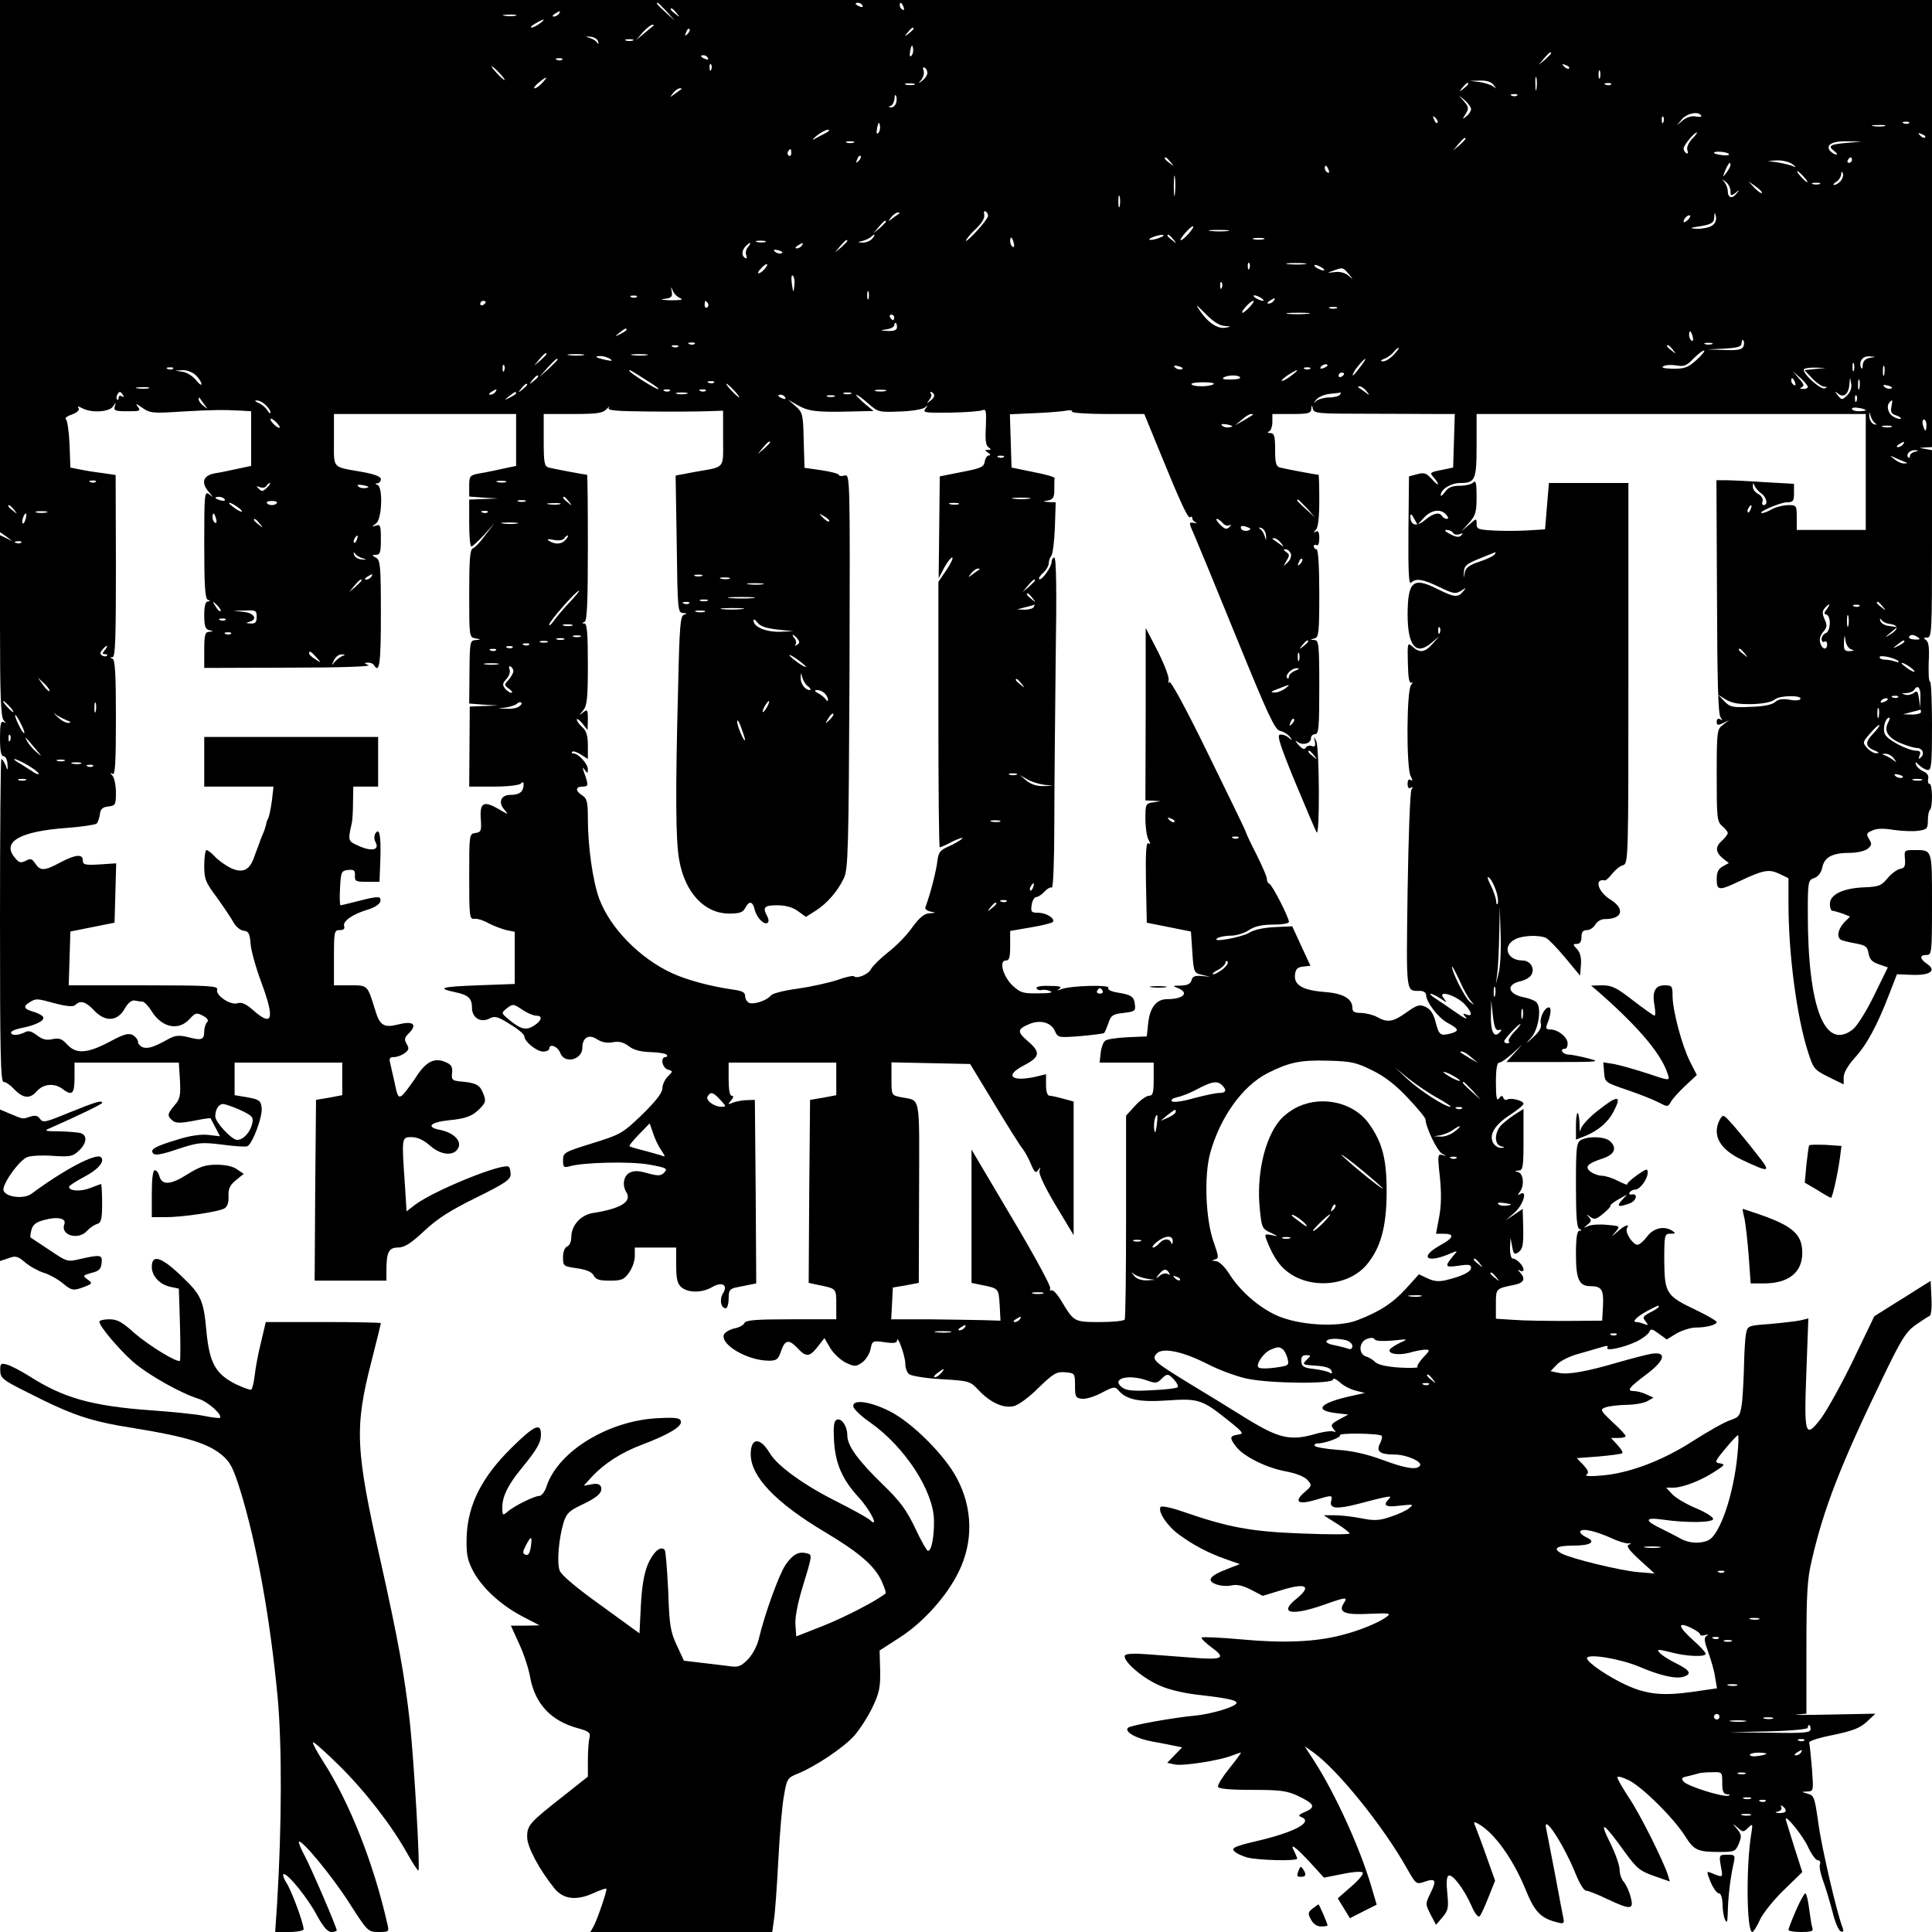
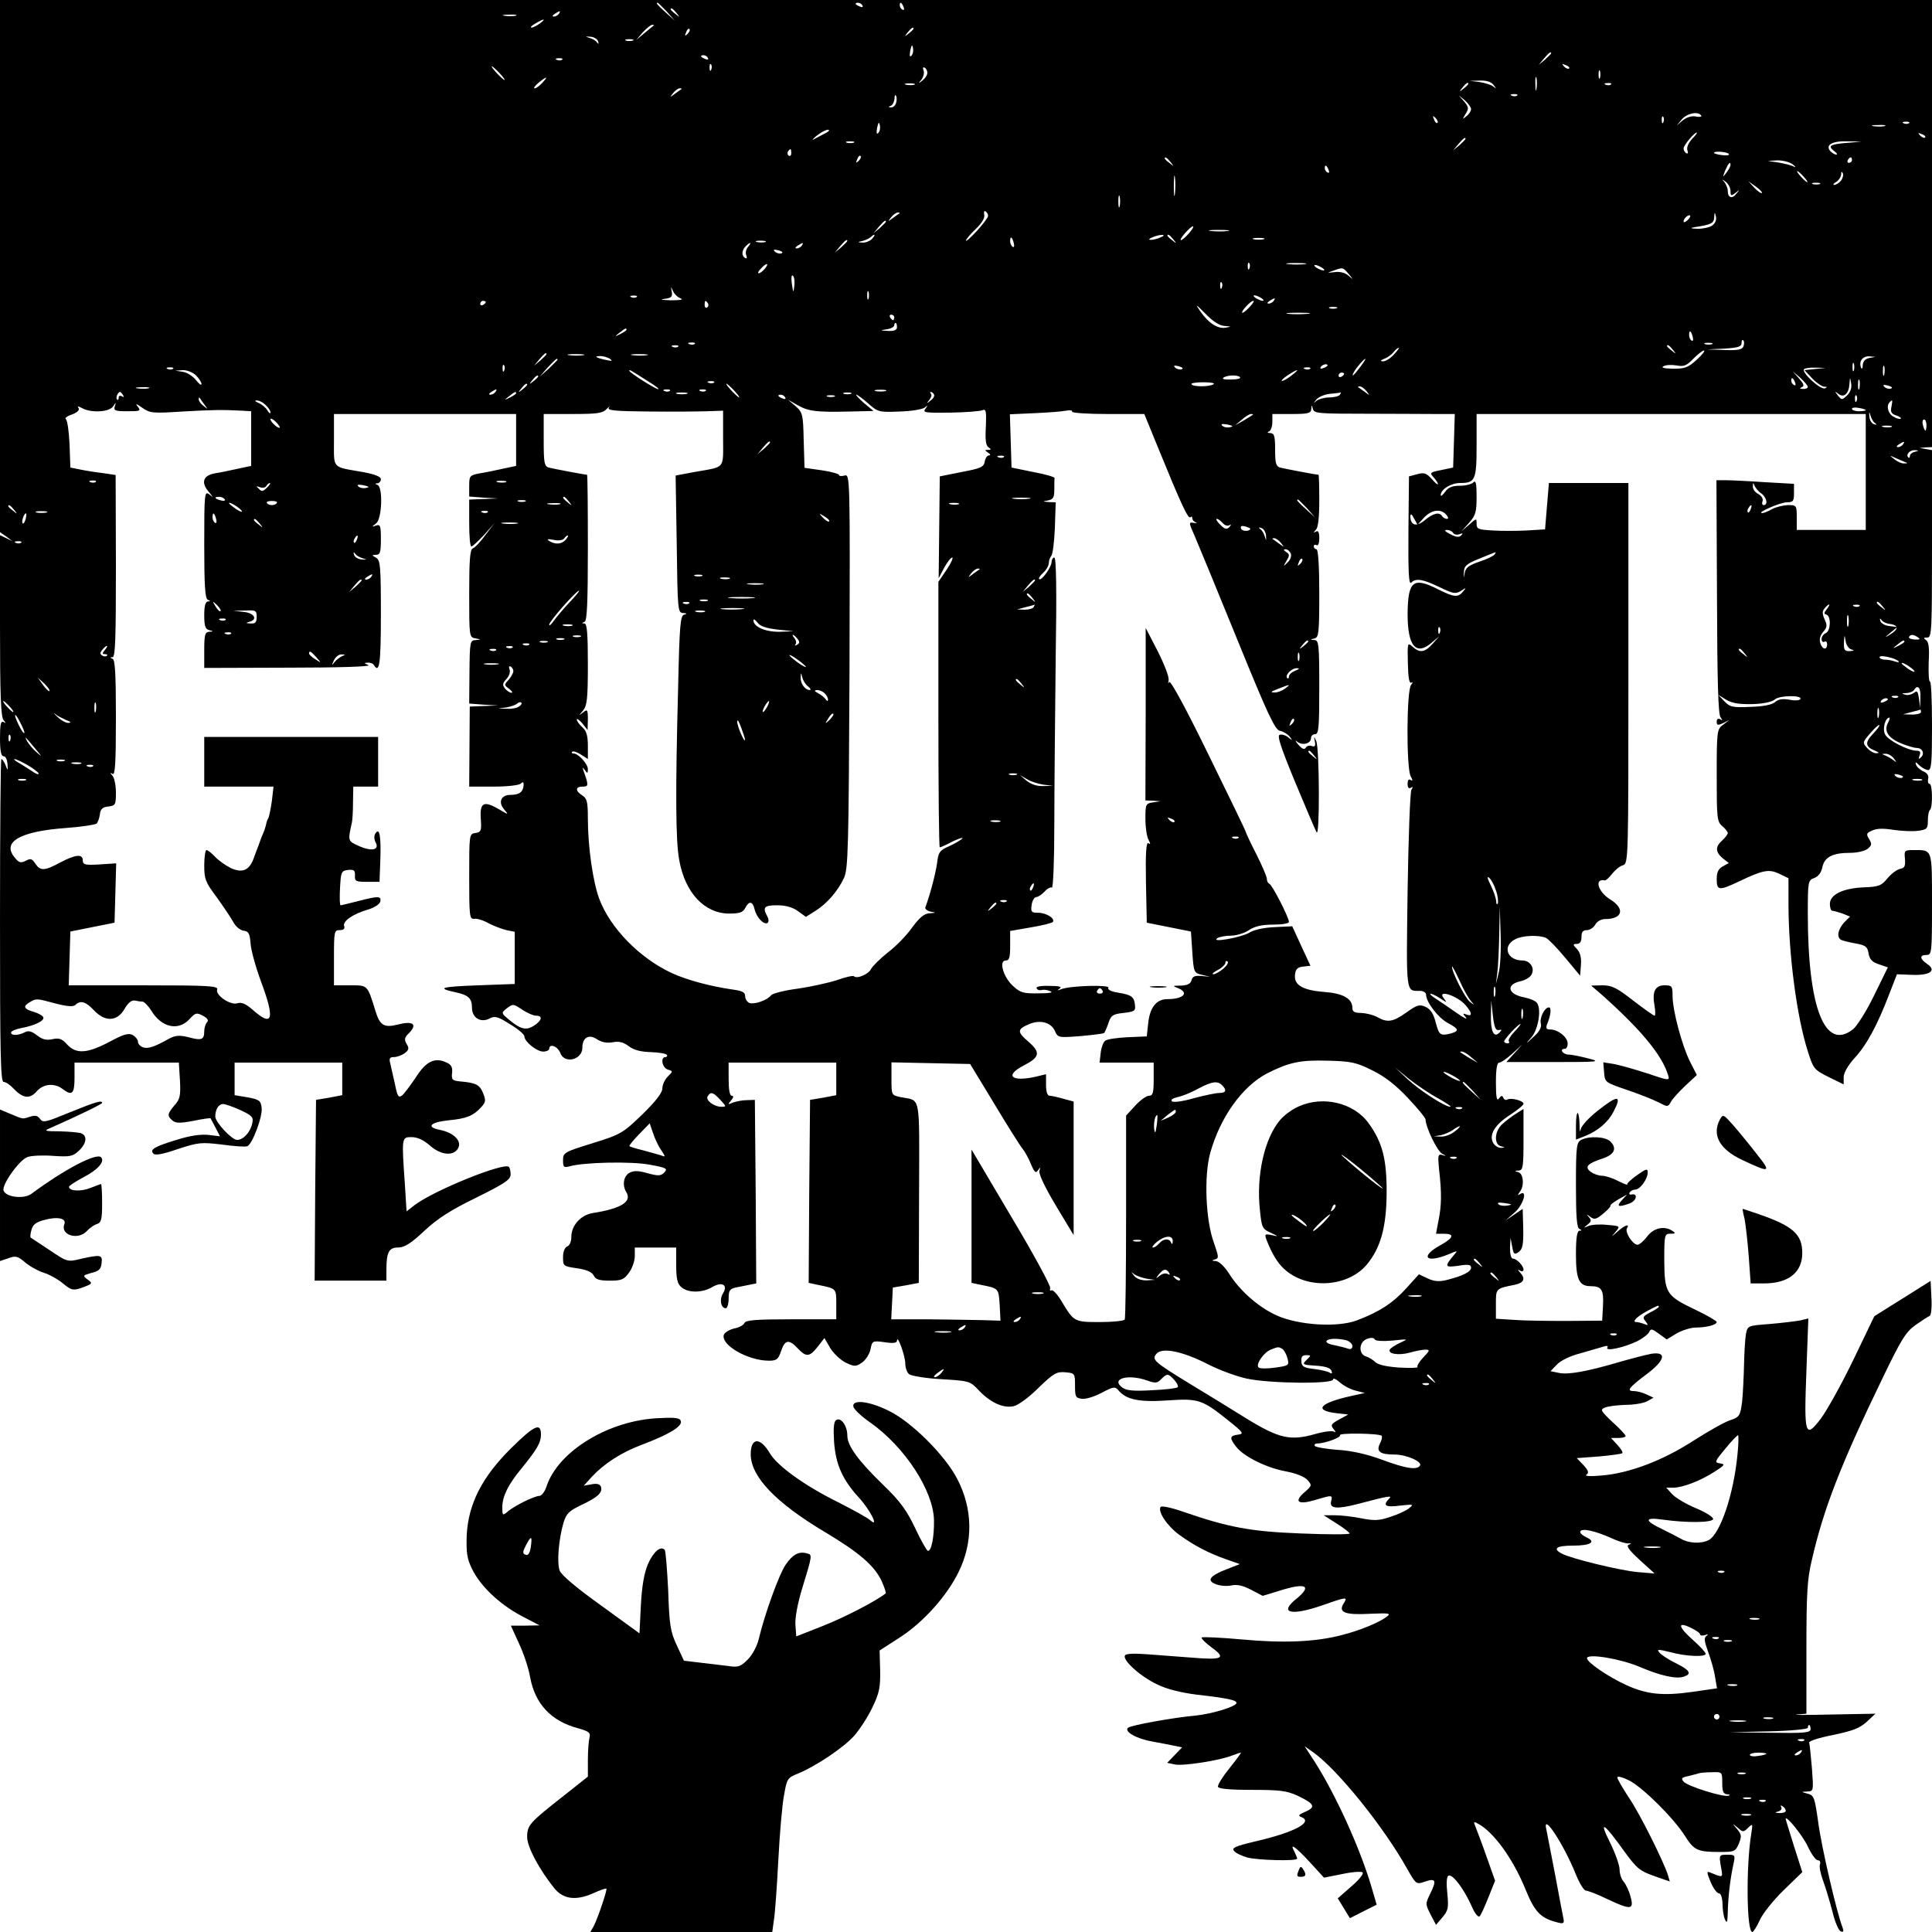
<svg xmlns="http://www.w3.org/2000/svg" version="1.0" width="700pt" height="700pt" viewBox="0 0 700 700" preserveAspectRatio="xMidYMid meet">
  <g transform="translate(0,700) scale(0.1,-0.1)" fill="#000000" stroke="none">
    <path d="M0 6036 l0 -964 23 -16 22 -17 -22 11 -23 11 0 -329 c0 -248 3 -331 13 -341 9 -11 9 -13 0 -7 -10 5 -13 -9 -13 -58 0 -47 4 -66 13 -66 7 0 13 -12 14 -27 2 -26 1 -27 -7 -5 -5 12 -12 22 -15 22 -3 0 -5 -263 -5 -585 0 -479 2 -585 13 -585 8 0 24 -11 36 -24 34 -36 59 -39 84 -10 24 27 63 31 93 9 35 -27 44 -19 44 40 l0 55 189 0 189 0 4 -64 c3 -56 0 -69 -20 -91 -26 -31 -27 -38 -7 -55 12 -10 28 -10 76 -1 34 7 62 11 62 9 1 -2 9 -17 18 -34 l16 -31 -42 5 c-28 3 -68 -3 -112 -17 -83 -25 -102 -36 -87 -51 7 -7 34 -2 89 17 74 24 84 25 159 16 44 -6 85 -9 92 -6 18 7 56 107 52 139 -3 26 -8 30 -50 38 l-48 8 0 59 0 59 195 0 195 0 0 -59 0 -59 -47 -9 -48 -8 -3 -328 -2 -327 130 0 130 0 0 38 c0 65 9 82 42 82 23 0 46 14 95 60 48 45 95 75 189 121 103 51 124 65 124 84 0 12 -3 24 -6 27 -17 18 -269 -84 -340 -137 l-31 -24 -6 97 c-12 172 -12 172 24 172 21 0 43 -10 66 -30 40 -36 87 -40 103 -10 14 26 -16 56 -65 66 -53 10 -37 28 31 35 64 6 89 16 118 48 16 18 17 24 6 51 -12 30 -26 37 -85 42 -26 3 -30 6 -27 31 2 21 -3 30 -22 38 -41 19 -73 3 -109 -54 -19 -28 -41 -58 -49 -65 -14 -11 -18 -6 -27 40 -7 29 -14 63 -17 75 -5 18 -2 23 13 23 11 0 28 6 39 14 16 12 17 18 7 34 -9 16 -8 23 10 40 30 31 13 44 -41 30 -51 -13 -66 -3 -82 50 -29 94 -27 92 -91 92 l-59 0 0 100 c0 95 1 100 21 100 14 0 19 5 16 14 -7 18 32 45 88 61 22 7 41 19 43 29 4 20 -8 20 -81 1 -32 -8 -60 -15 -63 -15 -3 0 -4 28 -2 63 3 58 5 62 29 65 21 2 26 -1 25 -20 -1 -21 3 -23 44 -23 l45 0 3 79 c3 87 -3 120 -18 96 -5 -8 -5 -21 1 -32 15 -28 -15 -34 -61 -13 -40 18 -40 17 -25 85 2 8 4 41 4 73 l1 57 45 0 45 0 0 90 0 90 -315 0 -315 0 0 -90 0 -90 126 0 125 0 -6 -52 c-4 -29 -10 -57 -13 -63 -4 -5 -7 -16 -8 -23 -2 -8 -6 -21 -10 -30 -4 -9 -8 -19 -9 -22 -1 -3 -5 -14 -9 -25 -4 -11 -13 -33 -18 -48 -16 -41 -41 -51 -82 -32 -18 9 -44 27 -57 41 -12 13 -26 24 -31 24 -4 0 -8 -25 -8 -55 0 -50 4 -61 46 -117 25 -35 52 -75 60 -90 8 -15 24 -28 36 -30 19 -2 23 -10 26 -48 2 -25 19 -86 38 -137 51 -137 42 -166 -30 -102 -25 22 -41 29 -56 24 -26 -8 -81 30 -73 50 4 13 -32 15 -266 15 l-272 0 3 98 3 97 80 16 80 16 3 107 3 108 -61 -4 c-52 -3 -60 -1 -60 15 0 24 -27 21 -82 -8 -57 -31 -72 -31 -90 -4 -12 18 -17 20 -35 10 -19 -9 -25 -7 -42 15 -43 55 24 92 187 104 57 4 107 12 112 16 5 5 10 20 12 34 2 19 10 26 31 28 25 3 27 6 27 51 0 26 -6 53 -12 60 -10 11 -10 13 0 7 9 -6 12 38 12 203 0 158 -3 211 -12 214 -10 4 -10 6 0 6 10 1 12 70 12 330 l-1 330 -47 7 c-26 3 -63 9 -82 13 l-35 7 -3 84 c-2 46 -8 87 -13 91 -6 3 3 11 21 17 19 7 29 16 25 23 -6 8 -2 8 13 0 33 -18 99 -14 112 7 11 16 11 16 6 0 -5 -16 2 -18 46 -18 46 0 49 1 37 17 -10 12 -5 11 16 -4 28 -20 38 -21 145 -14 109 6 143 7 218 3 l32 -2 0 -99 0 -99 -47 -10 c-27 -6 -65 -14 -85 -17 -43 -8 -51 -34 -20 -69 16 -20 16 -20 0 -7 -17 13 -18 3 -18 -182 0 -147 3 -197 13 -200 10 -4 10 -6 0 -6 -9 -1 -13 -18 -13 -50 0 -39 4 -51 18 -54 16 -4 16 -5 0 -6 -15 -1 -18 -11 -18 -66 l0 -65 308 1 c180 0 299 4 287 9 -16 7 -17 9 -3 9 9 1 20 -3 23 -9 20 -32 25 6 25 185 0 174 -2 195 -17 204 -17 10 -17 10 0 11 14 0 17 9 17 56 0 49 -2 55 -17 50 -17 -6 -17 -5 0 8 21 16 25 131 5 139 -10 4 -10 6 0 6 6 1 12 7 12 15 0 9 -22 18 -67 26 -112 20 -103 9 -103 116 l0 94 330 0 330 0 0 -94 0 -94 -47 -10 c-27 -6 -65 -14 -85 -17 -36 -7 -38 -9 -38 -46 l0 -38 53 -4 52 -3 -52 -2 -53 -2 0 -85 c0 -47 3 -85 8 -85 4 0 24 19 46 42 l38 43 -33 -43 c-17 -24 -38 -46 -46 -49 -10 -4 -13 -40 -13 -163 0 -157 0 -159 23 -163 21 -4 21 -4 1 -6 -21 -1 -22 -6 -23 -115 l-1 -115 52 -4 53 -3 -52 -2 -51 -2 -1 -145 -1 -145 88 0 c51 0 93 5 99 11 8 8 11 6 10 -7 -2 -24 -16 -34 -48 -34 -34 0 -45 -27 -22 -53 17 -20 16 -20 -21 2 -54 31 -68 23 -64 -36 3 -43 1 -48 -19 -51 -23 -3 -23 -5 -23 -158 0 -142 1 -155 18 -153 9 2 33 -5 52 -16 19 -10 49 -21 65 -25 l30 -6 0 -94 0 -95 -135 -5 c-132 -5 -150 -10 -80 -25 47 -10 60 -22 60 -56 0 -37 32 -56 64 -39 19 10 30 7 74 -21 29 -17 52 -37 52 -44 0 -19 45 -55 68 -55 12 0 22 5 22 10 0 21 31 9 40 -15 15 -41 80 -25 80 19 0 37 24 51 54 30 18 -11 36 -14 57 -10 22 4 38 0 58 -15 18 -14 44 -20 80 -21 28 -1 54 -5 57 -10 3 -4 0 -8 -5 -8 -19 0 -12 -38 8 -45 20 -6 20 -6 0 -26 -10 -10 -19 -29 -19 -42 0 -16 -23 -46 -73 -95 -71 -68 -77 -72 -180 -104 -103 -32 -107 -34 -107 -62 0 -25 3 -27 23 -22 49 15 226 19 292 6 60 -11 65 -14 52 -28 -13 -13 -22 -13 -60 -3 -34 10 -50 10 -66 2 -22 -12 -27 -45 -12 -70 22 -35 -19 -60 -121 -76 -44 -7 -78 -45 -78 -87 0 -16 -6 -31 -15 -34 -9 -4 -15 -19 -15 -39 0 -32 1 -33 50 -40 34 -5 54 -13 61 -26 7 -15 21 -19 59 -19 42 0 51 4 69 29 12 16 21 43 21 60 l0 31 75 0 75 0 0 -63 c0 -49 4 -68 18 -80 24 -22 76 -22 113 0 36 21 58 7 38 -24 -13 -22 -7 -53 11 -53 5 0 10 16 10 35 0 29 4 35 25 40 14 3 36 7 50 10 l25 5 -2 333 -3 332 -30 -1 c-16 0 -39 -5 -50 -9 -18 -8 -19 -7 -6 8 9 11 10 17 2 17 -7 0 -11 22 -11 60 l0 60 195 0 195 0 0 -59 0 -59 -47 -9 -48 -8 -3 -332 -2 -331 32 -7 c69 -14 68 -12 68 -71 l0 -54 -164 0 c-129 0 -165 -3 -169 -14 -3 -7 -19 -16 -36 -19 -17 -4 -34 -14 -38 -22 -14 -37 86 -95 163 -95 28 0 34 5 44 35 14 41 28 44 60 10 31 -33 43 -32 73 6 l24 31 21 -36 c12 -20 37 -43 56 -53 32 -15 37 -15 59 0 13 9 27 30 31 48 6 31 7 32 51 26 32 -5 45 -3 45 6 1 24 30 -56 30 -83 0 -15 6 -33 14 -39 8 -6 60 -15 117 -18 100 -6 104 -7 134 -39 42 -45 89 -67 127 -59 18 4 56 32 91 67 54 52 65 59 97 56 34 -3 35 -4 35 -48 0 -41 2 -45 25 -48 14 -2 46 8 72 22 42 22 48 23 60 9 28 -34 75 -44 177 -37 114 8 127 3 222 -73 55 -44 57 -48 34 -51 -30 -4 -31 -12 -6 -44 28 -36 112 -77 180 -89 37 -7 67 -19 78 -31 17 -19 17 -21 -11 -45 -39 -34 -23 -46 38 -28 63 19 65 19 59 -4 -7 -27 20 -30 97 -10 114 30 127 32 112 18 -23 -24 -12 -31 41 -24 48 5 50 5 33 -9 -10 -9 -41 -23 -69 -32 -41 -14 -59 -14 -105 -5 -30 6 -73 11 -96 11 l-40 0 47 -30 c26 -16 47 -33 47 -36 0 -4 -79 -4 -176 0 -184 7 -263 22 -431 80 -40 14 -75 21 -78 16 -11 -17 25 -70 68 -101 52 -38 107 -67 171 -89 l48 -17 -46 -18 c-63 -24 -76 -42 -40 -55 15 -6 41 -8 57 -4 20 4 41 -1 70 -16 l42 -22 69 21 c88 27 110 15 54 -31 -67 -53 -20 -64 97 -23 85 30 89 30 73 5 -20 -32 5 -42 96 -37 70 3 77 2 60 -11 -28 -21 -98 -50 -162 -66 -94 -25 -212 -30 -362 -16 -77 7 -143 10 -146 7 -3 -3 13 -19 36 -36 54 -39 40 -46 -70 -37 -44 3 -115 9 -159 12 -51 4 -81 3 -85 -4 -10 -17 57 -77 117 -105 34 -17 87 -30 143 -37 114 -13 144 -20 144 -30 0 -13 -89 -40 -150 -46 -78 -7 -234 -35 -243 -44 -15 -14 31 -40 89 -50 32 -6 70 -13 83 -16 l24 -5 -27 -28 -27 -28 28 -6 c30 -6 160 14 206 32 16 6 30 11 33 11 2 0 -16 -25 -41 -56 -25 -31 -44 -61 -42 -68 3 -7 42 -11 123 -11 100 0 126 -3 165 -21 61 -29 68 -41 29 -58 -24 -10 -28 -15 -16 -19 47 -18 -23 -56 -167 -89 -71 -17 -85 -23 -76 -34 6 -8 28 -18 48 -24 38 -10 181 -14 181 -4 0 3 -5 14 -10 25 -19 34 2 20 55 -37 l52 -57 66 13 c37 8 70 10 74 6 5 -5 -14 -28 -41 -51 l-49 -43 22 -36 22 -36 49 25 48 24 -20 68 c-42 141 -129 331 -204 449 l-37 57 30 -21 c89 -63 256 -270 342 -424 31 -55 33 -56 62 -46 41 14 45 6 22 -41 -19 -39 -19 -39 0 -77 l20 -38 23 27 c21 25 23 34 18 86 -4 37 -3 61 4 65 14 8 55 -46 83 -108 12 -29 25 -44 30 -39 5 5 19 36 32 69 l24 60 -32 90 c-17 49 -36 97 -40 108 -7 16 -5 17 11 8 57 -31 126 -127 171 -237 33 -82 55 -105 115 -120 22 -6 26 -4 23 12 -2 10 -16 81 -30 158 -15 77 -29 151 -32 165 -17 69 62 -50 107 -162 13 -32 29 -58 36 -58 7 0 41 -13 76 -30 87 -41 99 -40 86 7 -5 21 -17 46 -25 55 -9 10 -15 30 -15 45 0 15 -16 60 -35 98 -42 84 -22 71 53 -34 44 -60 55 -70 107 -88 l57 -20 -6 21 c-14 47 -104 228 -143 284 -22 34 -41 66 -41 72 0 6 19 1 43 -11 50 -26 160 -135 202 -201 33 -52 45 -58 126 -58 54 0 57 2 69 30 11 27 10 33 -6 53 -19 22 -19 22 2 5 19 -17 21 -17 38 0 17 16 17 15 11 -23 -19 -117 -17 -355 4 -355 4 0 16 19 27 43 10 23 49 72 86 108 l68 66 -30 94 c-16 52 -30 96 -30 98 -1 18 62 -60 80 -99 13 -28 29 -50 36 -50 8 0 11 -6 8 -15 -3 -8 2 -34 11 -58 9 -24 24 -74 34 -112 9 -38 23 -71 31 -73 9 -3 11 1 6 14 -21 53 -77 295 -88 380 -13 91 -15 99 -38 105 -25 7 -25 7 -2 8 23 1 23 2 17 84 -4 45 -8 87 -10 93 -2 6 36 18 87 28 72 15 97 25 122 48 l31 29 -160 -3 c-88 -2 -144 -2 -125 0 l35 3 0 237 c0 195 3 251 19 317 43 189 106 350 257 662 67 139 84 167 119 192 23 16 46 31 51 33 6 2 9 30 7 65 l-3 62 -40 -25 c-22 -14 -68 -43 -102 -64 l-62 -39 -76 -158 c-42 -87 -95 -182 -117 -212 -58 -76 -62 -62 -53 172 l7 190 -29 -7 c-15 -3 -65 -9 -110 -13 -80 -6 -81 -6 -87 -36 -3 -16 -6 -66 -7 -111 -1 -44 -4 -105 -7 -135 -7 -51 -9 -55 -44 -67 -21 -7 -81 -41 -134 -75 -110 -71 -231 -117 -331 -125 -42 -4 -63 -2 -55 3 10 7 7 15 -11 35 l-24 25 80 6 c44 4 82 9 85 12 3 3 -5 16 -18 30 l-23 25 26 0 c15 0 27 3 27 7 0 4 -21 27 -48 51 -43 41 -45 45 -27 52 11 5 45 9 75 10 30 0 65 6 78 13 l23 13 -26 12 c-14 7 -35 12 -46 12 -27 0 -17 13 47 61 67 50 75 83 17 74 -21 -4 -75 -18 -120 -31 -112 -33 -183 -46 -216 -38 l-29 6 23 24 c13 14 48 31 79 39 30 9 67 19 83 24 18 6 25 6 21 -1 -10 -16 62 0 109 23 21 11 40 26 43 34 5 12 11 10 34 -7 l29 -21 36 22 c20 11 51 21 68 21 40 0 77 10 77 20 0 4 -34 24 -76 44 -107 51 -113 60 -114 179 0 94 1 97 23 97 18 0 19 2 7 10 -30 20 -69 11 -92 -20 -12 -16 -28 -30 -35 -30 -17 0 -47 46 -38 60 11 18 -8 11 -34 -12 -24 -21 -25 -22 -8 -2 18 22 18 22 -30 26 -26 3 -57 1 -68 -4 -18 -8 -19 -8 -3 5 14 11 15 16 5 27 -10 12 -9 12 5 1 15 -11 22 -9 47 12 17 14 28 26 26 29 -2 2 11 12 28 22 l32 18 -19 -21 c-21 -23 -12 -26 29 -11 26 10 30 38 6 32 -7 -1 -10 2 -6 8 3 5 12 10 20 10 17 0 45 38 45 62 0 15 -5 14 -39 -10 -21 -15 -37 -30 -35 -33 2 -4 -13 2 -33 12 -21 11 -47 19 -58 19 -12 0 -30 6 -41 14 -24 18 -13 30 41 48 44 14 55 37 30 62 -18 18 -76 21 -106 6 -17 -10 -19 -23 -19 -165 0 -113 3 -155 13 -158 9 -4 9 -6 0 -6 -9 -1 -13 -25 -13 -85 0 -91 11 -116 53 -116 40 0 48 -13 45 -71 l-3 -54 -130 -1 c-71 0 -158 1 -192 4 l-63 4 0 53 c0 57 -1 56 68 70 34 7 40 22 20 44 -10 11 -10 13 0 7 6 -4 12 -2 12 4 0 14 -25 40 -39 40 -6 0 -10 17 -10 38 l2 37 6 -32 c5 -28 8 -30 24 -19 14 11 17 27 16 85 l-2 71 -31 -21 -31 -21 33 29 c31 27 48 84 20 67 -10 -6 -10 -5 -2 7 18 21 14 67 -5 72 -14 4 -14 5 2 6 15 1 17 13 17 112 l0 111 -27 -17 c-16 -10 -38 -27 -50 -38 -28 -25 -31 -73 -5 -80 16 -4 16 -5 0 -6 -10 0 -22 8 -28 18 -16 30 6 66 62 102 26 17 48 35 48 40 0 11 -46 23 -59 15 -5 -3 -12 0 -14 6 -4 10 -8 9 -16 -2 -8 -11 -11 4 -11 58 0 49 4 72 12 72 7 0 28 15 48 33 l35 32 -28 -31 -29 -32 174 0 c161 0 170 1 123 13 -27 7 -60 14 -72 14 -22 1 -34 21 -13 21 6 0 10 9 10 19 0 23 -35 51 -63 51 -14 0 -17 4 -12 18 14 33 17 62 7 62 -16 0 -35 -39 -29 -60 3 -12 -6 -29 -27 -47 -30 -28 -31 -28 -7 -1 25 29 37 104 19 125 -5 7 -25 15 -44 19 -61 11 -70 47 -14 59 17 4 34 14 39 24 13 23 -5 51 -33 51 -56 0 -74 53 -26 77 27 14 85 16 111 5 9 -4 40 -36 70 -72 l54 -65 3 38 c2 26 -2 45 -14 58 -16 17 -16 19 -1 19 11 0 17 8 17 25 0 18 5 25 20 25 10 0 24 9 30 20 6 11 21 20 35 20 63 0 74 36 21 70 -47 28 -61 79 -21 70 4 0 15 10 26 24 11 14 28 28 39 31 20 6 20 18 20 696 l0 689 -144 0 -144 0 -7 -84 -7 -84 -66 -4 c-37 -2 -93 -2 -124 0 -52 3 -58 5 -58 24 0 21 0 21 -27 -3 l-28 -24 28 31 c23 26 27 38 27 94 0 50 -3 61 -12 52 -7 -7 -29 -12 -49 -12 -28 0 -42 -6 -53 -22 -9 -12 -16 -18 -16 -12 0 21 37 44 71 44 54 0 59 11 59 137 l0 113 705 0 705 0 0 -210 0 -210 -125 0 -125 0 0 45 c0 44 -1 45 -32 45 -18 -1 -44 -7 -58 -15 -14 -8 -29 -14 -35 -14 -24 0 63 38 88 39 24 0 27 4 27 33 l0 34 -107 6 c-58 4 -121 7 -140 7 l-34 0 2 -422 c1 -301 4 -427 13 -437 8 -12 8 -13 -1 -7 -8 4 -13 1 -13 -9 0 -13 4 -14 23 -5 l22 11 -22 -17 c-22 -16 -23 -22 -23 -183 0 -154 1 -168 20 -184 11 -9 20 -21 20 -25 0 -5 -9 -17 -20 -27 -26 -23 -25 -42 2 -65 l22 -17 -22 -12 c-16 -9 -22 -21 -22 -46 0 -42 8 -43 80 -9 88 42 109 46 147 28 l33 -16 0 -92 c0 -182 30 -412 71 -538 19 -60 22 -64 74 -90 l55 -27 0 26 c0 16 15 42 39 69 43 46 82 117 126 232 l28 72 53 -2 c66 -3 92 15 57 39 -28 19 -29 33 -3 33 19 0 20 7 20 184 0 203 2 196 -66 196 -34 0 -35 -1 -32 -32 2 -26 -1 -33 -17 -36 -11 -2 -32 -17 -46 -34 -22 -27 -32 -31 -85 -33 -76 -3 -124 -26 -124 -60 0 -14 4 -25 9 -25 5 0 22 -5 37 -10 l27 -11 -22 -22 c-22 -25 -27 -52 -11 -62 5 -3 29 -9 52 -13 37 -7 44 -11 48 -36 4 -22 13 -32 38 -40 l32 -11 -50 -102 c-27 -56 -62 -111 -76 -122 -102 -81 -164 77 -164 419 0 117 1 121 24 129 15 6 25 20 29 40 8 36 37 51 101 51 23 0 51 6 62 14 16 13 17 18 6 36 -11 18 -10 22 12 31 16 8 42 8 78 2 29 -4 69 -6 88 -3 32 4 35 8 35 37 0 17 3 35 8 39 10 11 9 94 -2 94 -5 0 -7 8 -5 18 3 11 -3 21 -17 27 -13 6 -25 17 -27 25 -4 11 -1 10 12 -3 10 -9 24 -17 32 -17 12 0 14 28 14 160 0 88 -3 160 -7 160 -5 0 -6 32 -5 71 3 52 0 74 -10 80 -10 7 -9 9 5 9 16 0 17 23 17 339 l0 340 -22 4 -23 4 22 2 23 1 0 810 0 810 -3500 0 -3500 0 0 -964z m2416 922 l29 -33 -32 29 c-31 28 -38 36 -30 36 2 0 16 -15 33 -32z m709 22 c3 -6 -1 -7 -9 -4 -18 7 -21 14 -7 14 6 0 13 -4 16 -10z m149 -6 c3 -8 2 -12 -4 -9 -6 3 -10 10 -10 16 0 14 7 11 14 -7z m-823 -21 c13 -16 12 -17 -3 -4 -10 7 -18 15 -18 17 0 8 8 3 21 -13z m-426 -3 c-3 -5 -12 -10 -18 -10 -7 0 -6 4 3 10 19 12 23 12 15 0z m-157 -7 c-10 -2 -28 -2 -40 0 -13 2 -5 4 17 4 22 1 32 -1 23 -4z m88 -28 c-11 -8 -25 -15 -30 -15 -6 1 0 7 14 15 32 19 40 18 16 0z m413 -7 c-2 -2 -17 -14 -34 -28 l-30 -25 24 28 c14 15 29 27 34 27 6 0 8 -1 6 -2z m122 -31 c-10 -9 -11 -8 -5 6 3 10 9 15 12 12 3 -3 0 -11 -7 -18z m819 19 c0 -2 -8 -10 -17 -17 -16 -13 -17 -12 -4 4 13 16 21 21 21 13z m-1143 -46 c3 -10 2 -11 -4 -4 -4 7 -17 14 -28 17 -16 5 -15 5 4 4 14 -1 26 -9 28 -17z m126 3 c-7 -2 -19 -2 -25 0 -7 3 -2 5 12 5 14 0 19 -2 13 -5z m1009 -55 c-6 -6 -7 0 -4 19 5 21 7 23 10 9 2 -10 0 -22 -6 -28z m2318 9 c0 -2 -10 -12 -22 -23 l-23 -19 19 23 c18 21 26 27 26 19z m-3055 -17 c3 -6 -1 -7 -9 -4 -18 7 -21 14 -7 14 6 0 13 -4 16 -10z m-528 -6 c-3 -3 -12 -4 -19 -1 -8 3 -5 6 6 6 11 1 17 -2 13 -5z m540 -36 c-3 -8 -6 -5 -6 6 -1 11 2 17 5 13 3 -3 4 -12 1 -19z m3108 4 c-3 -3 -11 0 -18 7 -9 10 -8 11 6 5 10 -3 15 -9 12 -12z m-3875 -17 c13 -14 21 -25 18 -25 -2 0 -15 11 -28 25 -13 14 -21 25 -18 25 2 0 15 -11 28 -25z m1550 1 c0 -8 -8 -20 -17 -27 -16 -13 -17 -12 -4 3 7 10 11 25 7 33 -3 9 -2 13 4 10 6 -3 10 -12 10 -19z m2437 -18 c-3 -7 -5 -2 -5 12 0 14 2 19 5 13 2 -7 2 -19 0 -25z m-230 -40 c-2 -13 -4 -5 -4 17 -1 22 1 32 4 23 2 -10 2 -28 0 -40z m-3602 22 c-10 -11 -22 -20 -28 -20 -5 0 1 9 14 20 31 25 37 25 14 0z m3446 -7 c12 -16 12 -16 -1 -6 -8 6 -31 13 -50 16 l-35 4 36 1 c24 1 41 -4 50 -15z m-2098 0 c-7 -2 -21 -2 -30 0 -10 3 -4 5 12 5 17 0 24 -2 18 -5z m2007 3 c0 -2 -8 -10 -17 -17 -16 -13 -17 -12 -4 4 13 16 21 21 21 13z m517 -2 c-3 -3 -12 -4 -19 -1 -8 3 -5 6 6 6 11 1 17 -2 13 -5z m-3368 -17 c-2 -1 -13 -9 -24 -17 -19 -14 -19 -14 -6 3 7 9 18 17 24 17 6 0 8 -1 6 -3z m777 -52 c-3 -8 -11 -15 -18 -14 -10 0 -10 2 0 6 6 2 12 14 13 26 0 12 3 16 6 9 3 -7 2 -19 -1 -27z m2251 29 c-3 -3 -12 -4 -19 -1 -8 3 -5 6 6 6 11 1 17 -2 13 -5z m-167 -49 c0 -7 -7 -19 -17 -26 -15 -13 -15 -12 -3 8 12 19 12 25 -5 45 l-20 23 23 -19 c12 -11 22 -25 22 -31z m834 -24 c3 -4 -6 -6 -20 -3 -15 3 -33 -3 -47 -14 l-22 -19 19 23 c19 22 60 30 70 13z m-956 -26 c-3 -3 -9 2 -12 12 -6 14 -5 15 5 6 7 -7 10 -15 7 -18z m819 3 c-3 -8 -6 -5 -6 6 -1 11 2 17 5 13 3 -3 4 -12 1 -19z m-2845 -40 c-6 -6 -7 0 -4 19 5 21 7 23 10 9 2 -10 0 -22 -6 -28z m3735 36 c-3 -3 -12 -4 -19 -1 -8 3 -5 6 6 6 11 1 17 -2 13 -5z m-89 -11 c-10 -2 -28 -2 -40 0 -13 2 -5 4 17 4 22 1 32 -1 23 -4z m-3840 -27 c-16 -8 -34 -18 -40 -21 -7 -4 -2 3 12 14 14 11 32 21 40 21 8 0 3 -7 -12 -14z m3142 -20 c-13 -15 -20 -31 -16 -41 3 -9 2 -13 -4 -10 -6 3 -10 11 -10 17 0 12 39 58 48 58 3 0 -5 -11 -18 -24z m845 6 c-3 -3 -11 0 -18 7 -9 10 -8 11 6 5 10 -3 15 -9 12 -12z m-1665 -5 c0 -2 -10 -12 -22 -23 l-23 -19 19 23 c18 21 26 27 26 19z m-2217 -14 c-7 -2 -19 -2 -25 0 -7 3 -2 5 12 5 14 0 19 -2 13 -5z m3607 0 c-68 -5 -79 -11 -56 -29 11 -8 15 -14 9 -14 -6 0 -15 6 -22 13 -18 22 8 37 64 35 l50 -1 -45 -4z m-3833 -38 c0 -8 -4 -12 -9 -9 -5 3 -6 10 -3 15 9 13 12 11 12 -6z m3397 -3 c3 -5 -8 -6 -25 -4 -16 2 -29 6 -29 8 0 8 49 4 54 -4z m-3153 -25 c-10 -9 -11 -8 -5 6 3 10 9 15 12 12 3 -3 0 -11 -7 -18z m1130 -4 c13 -16 12 -17 -3 -4 -10 7 -18 15 -18 17 0 8 8 3 21 -13z m2469 7 c0 -5 -5 -10 -11 -10 -5 0 -7 5 -4 10 3 6 8 10 11 10 2 0 4 -4 4 -10z m-214 -16 c10 -8 12 -12 4 -8 -8 5 -33 11 -55 15 l-40 6 36 2 c19 0 44 -6 55 -15z m-226 -2 c0 -5 -7 -17 -15 -28 -14 -18 -14 -17 -4 9 12 27 19 34 19 19z m-1456 -18 c3 -8 2 -12 -4 -9 -6 3 -10 10 -10 16 0 14 7 11 14 -7z m-557 -86 c-2 -18 -4 -6 -4 27 0 33 2 48 4 33 2 -15 2 -42 0 -60z m2278 62 c10 -11 16 -20 13 -20 -3 0 -13 9 -23 20 -10 11 -16 20 -13 20 3 0 13 -9 23 -20z m135 -15 c-7 -8 -18 -15 -24 -15 -6 0 -3 5 7 11 9 5 17 18 18 27 0 11 2 12 6 4 3 -7 -1 -19 -7 -27z m-400 -37 c0 -18 2 -19 18 -7 15 13 16 12 3 -3 -15 -20 -31 -15 -31 11 0 9 -6 23 -12 31 -11 12 -10 12 5 1 9 -7 17 -22 17 -33z m114 -7 c-3 -3 -15 6 -27 18 l-22 24 27 -19 c14 -10 24 -21 22 -23z m209 32 c-7 -2 -19 -2 -25 0 -7 3 -2 5 12 5 14 0 19 -2 13 -5z m-2536 -80 c-3 -10 -5 -2 -5 17 0 19 2 27 5 18 2 -10 2 -26 0 -35z m-477 -35 c0 -6 -18 -30 -40 -54 -22 -24 -40 -40 -40 -36 0 5 16 24 36 43 22 21 33 40 30 51 -2 10 0 16 5 12 5 -3 9 -10 9 -16z m-321 9 c-2 -1 -13 -9 -24 -17 -19 -14 -19 -14 -6 3 7 9 18 17 24 17 6 0 8 -1 6 -3z m2945 -44 c-10 -7 -34 -12 -53 -12 -26 1 -29 3 -11 6 61 9 70 14 71 36 1 19 2 20 6 3 3 -12 -2 -25 -13 -33z m-86 23 c-7 -8 -15 -12 -17 -11 -5 6 10 25 20 25 5 0 4 -6 -3 -14z m-2908 -9 c0 -2 -10 -12 -22 -23 l-23 -19 19 23 c18 21 26 27 26 19z m1098 -42 c-12 -14 -25 -25 -29 -25 -10 0 34 50 43 50 5 0 -2 -11 -14 -25z m140 8 c-15 -2 -42 -2 -60 0 -18 2 -6 4 27 4 33 0 48 -2 33 -4z m-1288 -28 c-7 -8 -22 -14 -34 -14 -20 1 -20 2 -1 6 11 3 24 9 30 14 15 14 19 10 5 -6z m1045 5 c-11 -5 -27 -9 -35 -9 -9 0 -8 4 5 9 11 5 27 9 35 9 9 0 8 -4 -5 -9z m46 -7 c13 -16 12 -17 -3 -4 -10 7 -18 15 -18 17 0 8 8 3 21 -13z m-578 -13 c3 -11 1 -18 -4 -14 -5 3 -9 12 -9 20 0 20 7 17 13 -6z m905 13 c-10 -2 -26 -2 -35 0 -10 3 -2 5 17 5 19 0 27 -2 18 -5z m-1805 -10 c-7 -2 -21 -2 -30 0 -10 3 -4 5 12 5 17 0 24 -2 18 -5z m297 4 c0 -2 -10 -12 -22 -23 l-23 -19 19 23 c18 21 26 27 26 19z m-360 -22 c-7 -8 -10 -22 -6 -30 3 -9 2 -13 -4 -10 -14 8 -13 28 2 43 17 17 23 15 8 -3z m195 5 c-3 -5 -12 -10 -18 -10 -7 0 -6 4 3 10 19 12 23 12 15 0z m-74 -28 c-7 -2 -18 1 -23 6 -8 8 -4 9 13 5 13 -4 18 -8 10 -11z m-61 -57 c-7 -8 -16 -15 -21 -15 -5 0 -1 8 9 18 20 22 31 19 12 -3z m1757 3 c-3 -8 -6 -5 -6 6 -1 11 2 17 5 13 3 -3 4 -12 1 -19z m201 15 c-15 -2 -42 -2 -60 0 -18 2 -6 4 27 4 33 0 48 -2 33 -4z m62 -13 c8 -5 11 -10 5 -10 -5 0 -17 5 -25 10 -8 5 -10 10 -5 10 6 0 17 -5 25 -10z m96 -22 c19 -23 19 -23 -1 -6 -12 10 -32 15 -50 12 -28 -3 -28 -3 -5 5 36 13 35 13 56 -11z m-2008 -44 c-3 -27 -4 -26 -9 8 -3 22 -1 34 4 29 5 -5 7 -21 5 -37z m1549 -6 c-3 -8 -6 -5 -6 6 -1 11 2 17 5 13 3 -3 4 -12 1 -19z m-1961 -39 c12 -5 -2 -7 -36 -7 -31 1 -41 3 -24 5 27 3 31 8 28 26 -4 20 -3 20 4 3 5 -11 17 -23 28 -27z m681 -1 c-3 -7 -5 -2 -5 12 0 14 2 19 5 13 2 -7 2 -19 0 -25z m-840 6 c-3 -3 -12 -4 -19 -1 -8 3 -5 6 6 6 11 1 17 -2 13 -5z m2263 -4 c8 -5 11 -10 5 -10 -5 0 -17 5 -25 10 -8 5 -10 10 -5 10 6 0 17 -5 25 -10z m45 -10 c-3 -5 -12 -10 -18 -10 -7 0 -6 4 3 10 19 12 23 12 15 0z m-2855 -4 c0 -3 -4 -8 -10 -11 -5 -3 -10 -1 -10 4 0 6 5 11 10 11 6 0 10 -2 10 -4z m805 -5 c3 -5 2 -12 -3 -15 -5 -3 -9 1 -9 9 0 17 3 19 12 6z m1962 -14 c-12 -13 -24 -22 -26 -20 -6 4 30 43 40 43 5 0 -2 -10 -14 -23z m-90 -68 c25 -2 25 -2 5 -6 -29 -6 -63 16 -93 59 -20 29 -17 27 19 -9 27 -28 51 -43 69 -44z m406 64 c-7 -2 -19 -2 -25 0 -7 3 -2 5 12 5 14 0 19 -2 13 -5z m-106 -20 c-20 -2 -52 -2 -70 0 -17 2 0 4 38 4 39 0 53 -2 32 -4z m-1497 -13 c0 -5 -2 -10 -4 -10 -3 0 -8 5 -11 10 -3 6 -1 10 4 10 6 0 11 -4 11 -10z m10 -35 c0 -11 -10 -15 -32 -14 -31 2 -31 2 -5 6 15 2 27 9 27 14 0 5 2 9 5 9 3 0 5 -7 5 -15z m-980 -10 c0 -2 -10 -9 -22 -15 -22 -11 -22 -10 -4 4 21 17 26 19 26 11z m3863 -25 c3 -11 1 -18 -4 -14 -5 3 -9 12 -9 20 0 20 7 17 13 -6z m184 -35 c-5 -12 -21 -15 -69 -13 l-63 2 63 3 c49 3 62 7 62 20 0 9 3 14 6 10 4 -3 4 -13 1 -22z m-3800 9 c-3 -3 -12 -4 -19 -1 -8 3 -5 6 6 6 11 1 17 -2 13 -5z m3686 -1 c-7 -2 -19 -2 -25 0 -7 3 -2 5 12 5 14 0 19 -2 13 -5z m-3746 -9 c-3 -3 -12 -4 -19 -1 -8 3 -5 6 6 6 11 1 17 -2 13 -5z m3604 -11 c13 -16 12 -17 -3 -4 -10 7 -18 15 -18 17 0 8 8 3 21 -13z m-1011 -18 c-13 -14 -31 -25 -39 -24 -11 0 -10 3 4 9 12 4 27 15 34 24 7 9 16 16 19 16 3 0 -5 -11 -18 -25z m1098 -18 c-32 -29 -43 -33 -87 -33 -32 1 -44 4 -34 9 8 5 29 6 47 3 27 -5 37 -1 61 24 16 16 33 30 39 30 5 0 -6 -15 -26 -33z m-4168 20 c0 -2 -10 -12 -22 -23 l-23 -19 19 23 c18 21 26 27 26 19z m133 -4 c-13 -2 -35 -2 -50 0 -16 2 -5 4 22 4 28 0 40 -2 28 -4z m230 0 c-13 -2 -35 -2 -50 0 -16 2 -5 4 22 4 28 0 40 -2 28 -4z m-133 -13 c11 -8 7 -9 -15 -4 -37 8 -45 14 -19 14 10 0 26 -5 34 -10z m4563 3 c-15 -3 -23 -12 -24 -26 0 -12 -3 -16 -6 -9 -9 22 5 42 29 41 l23 -2 -22 -4z m-4753 -6 c0 -2 -15 -16 -32 -33 l-33 -29 29 33 c28 30 36 37 36 29z m2908 -27 c-22 -30 -35 -41 -22 -17 9 16 36 47 41 47 2 0 -6 -13 -19 -30z m1789 -12 c-3 -7 -5 -2 -5 12 0 14 2 19 5 13 2 -7 2 -19 0 -25z m-4890 0 c-3 -8 -6 -5 -6 6 -1 11 2 17 5 13 3 -3 4 -12 1 -19z m2454 4 c-7 -2 -18 1 -23 6 -8 8 -4 9 13 5 13 -4 18 -8 10 -11z m529 14 c0 -2 -7 -7 -16 -10 -8 -3 -12 -2 -9 4 6 10 25 14 25 6z m2017 -33 c-3 -10 -5 -4 -5 12 0 17 2 24 5 18 2 -7 2 -21 0 -30z m-6200 21 c-3 -3 -12 -4 -19 -1 -8 3 -5 6 6 6 11 1 17 -2 13 -5z m4120 0 c-3 -3 -12 -4 -19 -1 -8 3 -5 6 6 6 11 1 17 -2 13 -5z m1829 -1 l-38 -4 28 -30 c15 -16 35 -29 43 -30 12 0 12 -2 3 -6 -16 -6 -84 56 -76 69 3 4 22 7 42 6 l37 -1 -39 -4z m-5866 -23 c11 -11 20 -25 20 -31 0 -7 -9 0 -20 14 -11 14 -33 28 -48 30 l-27 4 28 2 c15 0 36 -8 47 -19z m1639 -22 c25 -15 41 -28 36 -28 -10 0 -105 60 -105 67 0 5 3 3 69 -39z m2331 22 c-14 -11 -29 -20 -35 -20 -5 0 4 9 20 20 38 25 48 25 15 0z m190 6 c0 -3 -4 -8 -10 -11 -5 -3 -10 -1 -10 4 0 6 5 11 10 11 6 0 10 -2 10 -4z m1680 -48 c0 -4 -8 -8 -17 -7 -12 0 -14 2 -5 6 10 4 8 12 -10 32 l-23 26 28 -24 c15 -14 27 -28 27 -33z m-4600 38 c0 -2 -8 -10 -17 -17 -16 -13 -17 -12 -4 4 13 16 21 21 21 13z m2543 -3 c3 -5 -12 -8 -34 -8 -22 -1 -33 2 -26 7 15 10 54 10 60 1z m2011 -19 c3 -8 2 -12 -4 -9 -6 3 -10 10 -10 16 0 14 7 11 14 -7z m189 -46 c-19 -18 -20 -18 -34 -1 -12 16 -12 17 2 6 20 -16 38 1 40 37 2 25 2 25 6 1 3 -15 -2 -31 -14 -43z m44 25 c-3 -10 -5 -4 -5 12 0 17 2 24 5 18 2 -7 2 -21 0 -30z m-4150 21 c-3 -3 -12 -4 -19 -1 -8 3 -5 6 6 6 11 1 17 -2 13 -5z m1810 -6 c-16 -10 -75 -10 -80 0 -3 4 17 7 43 7 27 0 43 -3 37 -7z m-2487 -2 c0 -2 -8 -10 -17 -17 -16 -13 -17 -12 -4 4 13 16 21 21 21 13z m750 -21 c13 -14 21 -25 18 -25 -2 0 -15 11 -28 25 -13 14 -21 25 -18 25 2 0 15 -11 28 -25z m4191 7 c-7 -2 -18 1 -23 6 -8 8 -4 9 13 5 13 -4 18 -8 10 -11z m-6313 1 c-10 -2 -28 -2 -40 0 -13 2 -5 4 17 4 22 1 32 -1 23 -4z m4413 -10 c13 -17 13 -17 -6 -3 -11 8 -22 16 -24 17 -2 2 0 3 6 3 6 0 17 -8 24 -17z m-3156 -3 c-3 -5 -12 -10 -18 -10 -7 0 -6 4 3 10 19 12 23 12 15 0z m632 4 c-3 -3 -12 -4 -19 -1 -8 3 -5 6 6 6 11 1 17 -2 13 -5z m130 0 c-3 -3 -12 -4 -19 -1 -8 3 -5 6 6 6 11 1 17 -2 13 -5z m651 -1 c-10 -2 -26 -2 -35 0 -10 3 -2 5 17 5 19 0 27 -2 18 -5z m-2762 -15 c4 -7 3 -8 -4 -4 -7 4 -12 2 -12 -5 0 -7 -3 -10 -6 -6 -6 5 3 27 11 27 2 0 7 -5 11 -12z m1424 7 c0 -2 -10 -9 -22 -15 -22 -11 -22 -10 -4 4 21 17 26 19 26 11z m618 -2 c-10 -2 -26 -2 -35 0 -10 3 -2 5 17 5 19 0 27 -2 18 -5z m595 0 c-7 -2 -19 -2 -25 0 -7 3 -2 5 12 5 14 0 19 -2 13 -5z m301 -2 c3 -5 -2 -15 -12 -22 -15 -12 -16 -12 -5 2 7 9 10 19 6 22 -3 4 -4 7 0 7 3 0 8 -4 11 -9z m1471 -1 c-3 -5 -21 -10 -39 -10 -17 0 -38 -6 -46 -12 -12 -11 -12 -10 -1 4 7 9 29 19 49 21 20 2 38 4 40 5 2 1 0 -2 -3 -8z m-2010 -10 c3 -6 -1 -7 -9 -4 -18 7 -21 14 -7 14 6 0 13 -4 16 -10z m178 3 c-7 -2 -19 -2 -25 0 -7 3 -2 5 12 5 14 0 19 -2 13 -5z m123 -25 c35 -31 39 -32 113 -29 42 1 83 8 91 14 13 10 13 10 3 -4 -11 -14 -2 -15 90 -14 56 1 109 5 117 9 13 5 14 -4 12 -60 -3 -48 0 -69 10 -75 10 -7 10 -9 -2 -9 -13 0 -13 -1 0 -10 9 -6 10 -10 3 -10 -6 0 -13 -10 -15 -22 -3 -20 -14 -25 -83 -38 l-80 -16 -2 -184 -2 -185 20 38 c11 20 24 37 29 37 5 0 -4 -20 -20 -44 l-30 -44 0 -481 c0 -265 2 -481 5 -481 3 0 24 9 46 21 23 11 39 16 36 11 -4 -4 -24 -17 -46 -27 -37 -16 -41 -22 -46 -64 -6 -39 -24 -109 -42 -158 -3 -6 6 -13 19 -16 21 -4 21 -4 -4 -6 -19 -1 -35 -14 -62 -50 -19 -28 -59 -69 -88 -91 -29 -23 -57 -51 -62 -61 -9 -19 -52 -37 -62 -26 -3 3 -31 -3 -61 -14 -31 -10 -94 -24 -142 -31 -47 -6 -91 -17 -97 -24 -15 -19 -61 -34 -79 -28 -8 4 -15 14 -15 24 0 15 -10 20 -47 25 -77 11 -164 34 -218 59 -117 54 -224 163 -264 270 -23 63 -41 188 -41 291 0 59 -3 72 -20 83 -26 16 -26 32 1 32 22 0 22 5 4 55 -5 16 -5 17 4 5 9 -13 11 -13 11 3 0 19 -34 57 -52 57 -6 0 -8 3 -5 6 4 4 18 -1 32 -10 l25 -16 0 48 c0 36 -5 54 -20 67 -11 10 -20 22 -20 28 0 5 9 -1 20 -14 l19 -24 1 39 c0 35 -2 37 -17 25 -17 -13 -17 -13 0 7 14 18 17 42 17 167 0 111 -3 147 -12 148 -10 0 -10 2 0 6 9 3 12 67 12 269 0 145 -1 264 -3 264 -9 0 -124 22 -139 26 -16 5 -18 18 -18 100 l0 94 106 0 c89 0 108 3 122 18 10 10 13 12 8 5 -7 -10 22 -13 145 -14 85 -1 180 0 212 1 l57 2 0 -100 c0 -114 10 -102 -103 -122 l-69 -13 4 -248 c3 -241 4 -249 23 -250 14 -1 16 -3 4 -6 -14 -3 -17 -38 -22 -266 -10 -374 -9 -555 4 -623 21 -119 92 -194 181 -194 37 0 50 4 58 20 14 27 27 25 34 -4 3 -14 13 -32 22 -40 20 -21 37 -11 24 14 -18 33 -11 40 36 40 30 0 56 -7 75 -21 l29 -21 35 22 c41 26 80 70 103 119 15 33 17 100 20 750 2 710 2 713 -18 708 -11 -3 -20 -2 -20 2 0 4 -28 12 -62 17 l-63 9 -3 100 c-2 95 -4 101 -30 124 l-27 23 35 -20 c39 -22 66 -26 190 -23 l85 2 -35 29 c-19 17 -31 30 -27 30 3 0 23 -14 43 -32z m3581 10 c-3 -8 -6 -5 -6 6 -1 11 2 17 5 13 3 -3 4 -12 1 -19z m-5987 -13 c14 -19 14 -19 -2 -6 -10 7 -18 18 -18 24 0 6 1 8 3 6 1 -2 9 -13 17 -24z m222 -2 c10 -9 18 -21 18 -27 0 -6 -5 -3 -11 7 -6 10 -20 22 -32 27 -12 5 -16 9 -8 9 8 1 23 -6 33 -16z m5891 -7 c-4 -18 0 -26 17 -31 12 -4 19 -9 17 -12 -3 -2 -15 0 -26 7 -20 10 -28 40 -14 53 10 11 11 9 6 -17z m-1905 -25 c103 0 218 -1 255 -1 l68 0 -3 -97 -3 -97 -43 -9 c-41 -8 -43 -10 -28 -26 9 -10 16 -21 16 -25 0 -4 -10 4 -22 18 -20 22 -28 25 -53 18 l-30 -8 -2 -198 c-1 -147 1 -196 10 -187 17 17 42 13 102 -16 50 -24 58 -26 78 -14 20 13 21 13 8 -2 -18 -23 -33 -21 -91 8 -90 46 -109 30 -110 -90 0 -117 31 -153 89 -102 l26 22 -24 -27 c-28 -32 -47 -35 -73 -11 -18 16 -19 15 -17 -60 1 -53 5 -75 13 -70 6 3 5 0 -1 -8 -17 -17 -18 -301 -2 -331 8 -15 8 -19 0 -14 -7 5 -11 -1 -11 -14 0 -13 4 -19 12 -14 8 5 8 3 2 -7 -5 -8 -11 -173 -14 -366 -5 -378 -7 -363 44 -363 13 0 23 -6 23 -14 0 -26 43 -83 78 -102 41 -22 43 -29 13 -38 -39 -10 -44 -7 -56 39 -8 32 -19 49 -37 57 -22 10 -31 7 -69 -20 -49 -35 -69 -38 -106 -17 -14 8 -40 14 -57 15 -25 0 -33 4 -33 18 0 34 -34 53 -101 58 -79 6 -111 25 -107 62 2 21 9 28 30 30 l26 3 -33 71 -33 72 -63 -3 c-40 -2 -75 -9 -94 -21 -30 -17 -141 -37 -114 -19 8 5 30 9 49 9 19 0 49 9 65 20 21 14 47 20 88 20 32 0 57 4 57 10 0 16 -61 135 -71 138 -5 2 -9 10 -9 18 0 8 -17 47 -37 87 -20 39 -38 77 -39 82 -1 6 -63 133 -137 284 -80 164 -137 269 -141 260 -3 -8 -4 -5 -2 6 3 11 -15 57 -39 105 l-44 85 0 -312 -1 -313 28 -1 27 -2 -27 -4 c-27 -4 -28 -7 -28 -59 0 -31 5 -65 11 -76 8 -15 8 -19 0 -13 -8 5 -11 -34 -9 -141 l3 -147 80 -16 80 -16 5 -75 c5 -73 6 -75 35 -82 l30 -7 -32 3 c-24 2 -33 -2 -36 -16 -4 -13 -15 -18 -39 -19 -30 0 -31 -1 -10 -9 42 -17 20 -40 -39 -40 -39 0 -63 -30 -69 -88 l-5 -47 -70 -3 c-38 -2 -75 -7 -81 -13 -7 -5 -14 -25 -16 -44 l-4 -35 98 0 98 0 0 -60 c0 -50 -3 -60 -17 -60 -9 0 -32 -16 -50 -36 l-33 -36 0 -365 c0 -200 -2 -368 -5 -374 -4 -5 -44 -9 -90 -9 -93 0 -94 1 -138 74 -15 26 -32 44 -37 41 -5 -3 -7 0 -5 8 3 7 -60 123 -140 257 l-145 245 0 -242 0 -241 33 -7 c66 -13 65 -12 69 -73 l3 -57 -65 2 c-36 1 -125 2 -198 3 l-133 0 3 57 3 58 47 8 47 9 1 328 c1 365 7 330 -67 345 -33 7 -33 7 -33 66 l0 60 143 -3 142 -3 88 -145 c48 -80 94 -153 102 -162 8 -10 22 -35 30 -55 13 -31 18 -35 26 -23 9 13 10 12 5 -2 -3 -11 19 -58 59 -125 l65 -108 0 242 0 242 -37 10 c-21 6 -44 11 -50 11 -8 0 -13 14 -13 39 l0 39 -37 -9 c-89 -20 -115 4 -43 41 58 30 61 47 16 86 -42 36 -41 45 4 64 39 16 78 6 92 -25 11 -25 13 -25 92 -19 45 4 83 9 86 11 3 2 10 19 16 36 9 28 16 33 55 37 40 5 44 7 41 30 -3 29 -13 36 -64 44 -24 4 -36 11 -32 17 7 12 -138 8 -171 -5 -15 -6 -16 -5 -6 2 10 7 -1 10 -38 10 -32 1 -49 -3 -45 -9 3 -6 11 -8 18 -6 6 2 20 1 31 -4 13 -5 -1 -8 -42 -8 -55 -1 -66 2 -93 27 -35 32 -52 92 -26 92 13 0 16 11 16 54 l0 53 75 13 c42 7 78 16 80 20 8 13 -25 33 -54 33 -24 0 -27 3 -23 29 2 15 10 28 17 28 6 0 20 9 30 20 10 11 22 17 26 14 5 -3 9 100 9 233 0 131 3 401 5 601 4 242 2 362 -5 362 -5 0 -10 -8 -10 -17 -1 -19 -37 -69 -45 -61 -3 3 4 13 15 23 11 10 20 26 20 35 0 9 4 20 9 26 5 5 11 51 13 102 l3 92 -25 1 c-24 2 -24 2 -2 6 18 4 22 11 22 39 0 19 0 37 1 42 0 4 -35 14 -78 22 l-78 16 -3 96 -3 97 88 4 c48 2 100 6 115 9 15 3 25 1 22 -3 -3 -5 55 -9 128 -9 l134 0 54 -132 c78 -191 105 -250 113 -242 4 4 7 2 7 -4 0 -6 6 -12 13 -15 6 -2 4 -3 -5 -2 -22 4 -22 4 1 -48 10 -23 79 -190 153 -372 112 -275 138 -331 156 -333 11 -2 26 -11 34 -20 12 -15 11 -16 -4 -4 -9 8 -23 12 -31 10 -11 -2 3 -44 54 -168 38 -91 73 -174 79 -185 12 -26 11 302 -1 330 -9 19 -9 19 -5 -2 3 -16 0 -20 -11 -16 -8 3 -18 1 -22 -6 -5 -8 -13 -5 -27 11 -12 14 -13 18 -3 10 19 -14 49 -6 49 14 0 8 7 14 15 14 13 0 15 26 15 170 0 155 -2 170 -17 171 -17 1 -17 2 0 6 15 4 17 20 17 164 0 99 -4 159 -10 159 -5 0 -10 5 -10 11 0 5 5 7 10 4 6 -4 10 7 10 25 0 22 -4 29 -12 24 -10 -6 -10 -4 0 7 8 8 12 45 12 106 0 51 -1 93 -3 93 -9 0 -124 22 -139 26 -15 4 -18 17 -18 65 0 49 -3 59 -17 60 -11 0 -13 3 -5 6 6 2 12 18 12 34 l0 29 70 0 c60 0 70 3 71 18 1 16 2 16 6 0 4 -16 23 -17 191 -17z m1812 13 c0 -2 -11 -4 -25 -4 -14 0 -25 4 -25 9 0 4 11 6 25 3 14 -2 25 -6 25 -8z m34 -47 c7 -6 6 -7 -4 -4 -8 2 -16 14 -17 28 -1 19 -1 20 4 4 3 -11 10 -24 17 -28z m-2255 30 c-2 -2 -17 -11 -34 -21 l-30 -17 24 20 c13 12 28 21 34 21 6 0 8 -1 6 -3z m-3525 -46 c-5 -6 -34 20 -34 30 0 5 8 1 18 -8 10 -10 17 -20 16 -22z m5966 9 c0 -11 -2 -20 -4 -20 -2 0 -6 9 -9 20 -3 11 -1 20 4 20 5 0 9 -9 9 -20z m-2524 -8 c-10 -2 -22 0 -28 6 -6 6 0 7 19 4 21 -5 23 -7 9 -10z m2397 1 c-7 -2 -21 -2 -30 0 -10 3 -4 5 12 5 17 0 24 -2 18 -5z m-4063 -56 c0 -2 -10 -12 -22 -23 l-23 -19 19 23 c18 21 26 27 26 19z m4105 -7 c-3 -5 -12 -10 -18 -10 -7 0 -6 4 3 10 19 12 23 12 15 0z m43 -27 c-10 -2 -18 -9 -18 -15 0 -6 -3 -9 -6 -5 -10 10 6 27 24 26 15 -1 15 -2 0 -6z m-3301 -19 c-3 -3 -12 -4 -19 -1 -8 3 -5 6 6 6 11 1 17 -2 13 -5z m3263 -17 c13 -5 13 -6 -1 -6 -8 -1 -24 6 -35 15 -19 15 -19 15 1 6 11 -5 27 -12 35 -15z m-6553 -73 c-3 -3 -12 -4 -19 -1 -8 3 -5 6 6 6 11 1 17 -2 13 -5z m1486 -1 c-7 -2 -21 -2 -30 0 -10 3 -4 5 12 5 17 0 24 -2 18 -5z m-866 -20 c-14 -14 -19 -15 -29 -4 -11 10 -10 11 3 6 10 -4 20 -2 24 4 3 6 9 11 13 11 3 0 -1 -8 -11 -17z m359 -1 c-10 -2 -22 0 -28 6 -6 6 0 7 19 4 21 -5 23 -7 9 -10z m5056 -20 c19 -14 25 -42 8 -42 -5 0 -7 6 -4 14 3 8 -3 19 -15 26 -12 6 -21 18 -20 28 0 14 2 14 6 2 4 -8 14 -21 25 -28z m-5568 -21 c4 -5 -3 -7 -14 -4 -23 6 -26 13 -6 13 8 0 17 -4 20 -9z m1247 -8 c13 -16 12 -17 -3 -4 -17 13 -22 21 -14 21 2 0 10 -8 17 -17z m1667 10 c-16 -2 -40 -2 -55 0 -16 2 -3 4 27 4 30 0 43 -2 28 -4z m-2725 -15 c-2 -5 -10 -8 -18 -8 -8 0 -16 3 -18 8 -3 4 5 7 18 7 13 0 21 -3 18 -7z m900 5 c-7 -2 -19 -2 -25 0 -7 3 -2 5 12 5 14 0 19 -2 13 -5z m2833 -25 l29 -33 -32 29 c-31 28 -38 36 -30 36 2 0 16 -15 33 -32z m-3860 -9 c3 -6 -5 -3 -20 6 -14 10 -26 19 -26 22 0 7 39 -17 46 -28z m1152 24 c-10 -2 -28 -2 -40 0 -13 2 -5 4 17 4 22 1 32 -1 23 -4z m1445 0 c-7 -2 -21 -2 -30 0 -10 3 -4 5 12 5 17 0 24 -2 18 -5z m-3422 -20 c13 -16 12 -17 -3 -4 -10 7 -18 15 -18 17 0 8 8 3 21 -13z m6292 2 c-3 -9 -8 -14 -10 -11 -3 3 -2 9 2 15 9 16 15 13 8 -4z m-6175 -12 c-10 -2 -26 -2 -35 0 -10 3 -2 5 17 5 19 0 27 -2 18 -5z m1599 1 c-3 -3 -12 -4 -19 -1 -8 3 -5 6 6 6 11 1 17 -2 13 -5z m3473 -9 c8 -9 9 -15 2 -15 -6 0 -14 5 -17 10 -10 16 -32 11 -63 -15 -30 -25 -52 -19 -52 15 1 10 5 8 13 -8 l13 -23 24 26 c26 28 61 33 80 10z m-5147 -15 c-3 -12 -8 -19 -11 -16 -5 6 5 36 12 36 2 0 2 -9 -1 -20z m690 0 c3 -11 1 -18 -4 -14 -5 3 -9 12 -9 20 0 20 7 17 13 -6z m2221 -9 c-2 -3 -12 3 -22 13 -16 17 -16 18 5 5 12 -7 20 -15 17 -18z m-2063 -8 c13 -16 12 -17 -3 -4 -10 7 -18 15 -18 17 0 8 8 3 21 -13z m3489 2 c7 -8 17 -12 24 -8 8 4 8 3 0 -7 -10 -9 -16 -8 -33 9 -12 12 -17 21 -12 21 5 0 14 -7 21 -15z m-2557 -2 c-13 -2 -35 -2 -50 0 -16 2 -5 4 22 4 28 0 40 -2 28 -4z m2657 -18 c0 -11 -29 -11 -33 -1 -4 10 1 12 14 9 10 -3 19 -7 19 -8z m57 -26 c1 -19 1 -20 -4 -4 -3 11 -10 24 -17 28 -7 6 -6 7 4 4 8 -2 16 -14 17 -28z m678 10 c4 -6 14 -8 24 -4 11 4 13 3 5 -5 -8 -8 -19 -6 -40 5 -18 9 -23 15 -12 15 9 0 20 -5 23 -11z m-3972 -24 c-3 -9 -8 -14 -10 -11 -3 3 -2 9 2 15 9 16 15 13 8 -4z m757 0 c-14 -17 -38 -19 -60 -5 -11 7 -6 8 16 4 19 -4 34 -1 38 5 4 6 10 11 13 11 3 0 0 -7 -7 -15z m2591 -12 c13 -17 13 -17 -6 -3 -11 8 -22 16 -24 17 -2 2 0 3 6 3 6 0 17 -8 24 -17z m-4564 1 c-3 -3 -12 -4 -19 -1 -8 3 -5 6 6 6 11 1 17 -2 13 -5z m4600 -40 c3 -9 -2 -23 -12 -32 -16 -16 -16 -16 -4 6 12 19 12 24 -1 32 -10 7 -11 10 -2 10 7 0 15 -7 19 -16z m-3362 -17 c16 -5 15 -5 -4 -4 -14 1 -26 9 -28 17 -3 10 -2 11 4 4 4 -7 17 -14 28 -17z m4100 14 c-3 -5 -27 -17 -55 -26 -38 -13 -50 -22 -53 -41 -4 -22 -4 -21 -3 3 1 23 9 30 56 49 30 12 56 23 58 23 2 1 1 -3 -3 -8z m-704 -34 c-10 -9 -11 -8 -5 6 3 10 9 15 12 12 3 -3 0 -11 -7 -18z m-1162 -20 c-2 -1 -13 -9 -24 -17 -19 -14 -19 -14 -6 3 7 9 18 17 24 17 6 0 8 -1 6 -3z m-2204 -27 c-3 -5 -12 -10 -18 -10 -7 0 -6 4 3 10 19 12 23 12 15 0z m1198 3 c-7 -2 -19 -2 -25 0 -7 3 -2 5 12 5 14 0 19 -2 13 -5z m100 -10 c-7 -2 -21 -2 -30 0 -10 3 -4 5 12 5 17 0 24 -2 18 -5z m-1333 -6 c0 -2 -10 -12 -22 -23 l-23 -19 19 23 c18 21 26 27 26 19z m2440 0 c0 -2 -10 -12 -22 -23 l-23 -19 19 23 c18 21 26 27 26 19z m-987 -14 c-13 -2 -35 -2 -50 0 -16 2 -5 4 22 4 28 0 40 -2 28 -4z m-699 -65 c-23 -24 -48 -54 -58 -68 -9 -13 -16 -19 -16 -13 0 12 98 123 108 123 3 0 -12 -19 -34 -42z m1677 15 c13 -16 12 -17 -3 -4 -17 13 -22 21 -14 21 2 0 10 -8 17 -17z m-1013 0 c-21 -2 -57 -2 -80 0 -24 2 -7 4 37 4 44 0 63 -2 43 -4z m-165 -10 c-7 -2 -19 -2 -25 0 -7 3 -2 5 12 5 14 0 19 -2 13 -5z m-1764 -37 c-3 -3 -11 5 -18 17 -13 21 -12 21 5 5 10 -10 16 -20 13 -22z m1698 28 c-3 -3 -12 -4 -19 -1 -8 3 -5 6 6 6 11 1 17 -2 13 -5z m4324 -11 c13 -16 12 -17 -3 -4 -10 7 -18 15 -18 17 0 8 8 3 21 -13z m-3076 -3 c-3 -5 -18 -9 -33 -9 l-27 1 30 8 c17 4 31 8 33 9 2 0 0 -3 -3 -9z m2874 -7 c-11 -13 -11 -17 -1 -20 17 -6 15 -60 -3 -67 -8 -3 -15 -13 -15 -21 0 -9 5 -13 10 -10 6 3 10 -1 10 -9 0 -23 -18 -20 -25 5 -4 13 0 27 11 40 14 16 15 23 5 45 -9 20 -9 30 0 40 6 8 14 14 16 14 3 0 -1 -7 -8 -17z m118 11 c-3 -3 -12 -4 -19 -1 -8 3 -5 6 6 6 11 1 17 -2 13 -5z m-4050 -11 c-20 -2 -52 -2 -70 0 -17 2 0 4 38 4 39 0 53 -2 32 -4z m-1757 -28 c0 -20 -5 -25 -22 -24 -17 1 -19 2 -5 6 32 8 19 32 -20 36 l-38 4 43 1 c39 2 42 0 42 -23z m1623 18 c-7 -2 -21 -2 -30 0 -10 3 -4 5 12 5 17 0 24 -2 18 -5z m4144 -50 c-3 -10 -5 -2 -5 17 0 19 2 27 5 18 2 -10 2 -26 0 -35z m-5880 21 c-3 -3 -12 -4 -19 -1 -8 3 -5 6 6 6 11 1 17 -2 13 -5z m2000 -35 l58 -6 -50 -2 c-51 -1 -95 18 -95 41 0 7 6 3 14 -7 10 -14 31 -21 73 -26z m4033 20 c30 -5 29 -19 -2 -38 -21 -13 -21 -12 2 7 l24 20 -29 4 c-15 1 -30 10 -32 18 -3 10 -2 11 4 4 4 -7 19 -14 33 -15z m-4777 -6 c-7 -2 -21 -2 -30 0 -10 3 -4 5 12 5 17 0 24 -2 18 -5z m3144 -25 c-3 -8 -6 -5 -6 6 -1 11 2 17 5 13 3 -3 4 -12 1 -19z m-4380 -4 c-3 -3 -12 -4 -19 -1 -8 3 -5 6 6 6 11 1 17 -2 13 -5z m1266 -11 c-7 -2 -19 -2 -25 0 -7 3 -2 5 12 5 14 0 19 -2 13 -5z m786 -7 c9 -11 9 -16 -1 -22 -7 -4 -10 -4 -6 1 4 4 3 14 -3 22 -6 7 -9 13 -6 13 2 0 10 -6 16 -14z m3819 -39 c12 -3 10 -5 -5 -6 -20 -1 -23 4 -22 32 2 29 2 29 6 5 2 -15 12 -29 21 -31z m241 44 c10 -7 7 -9 -12 -8 -14 1 -23 5 -20 10 6 9 15 9 32 -2z m-4906 -8 c-7 -2 -19 -2 -25 0 -7 3 -2 5 12 5 14 0 19 -2 13 -5z m-60 -10 c-7 -2 -19 -2 -25 0 -7 3 -2 5 12 5 14 0 19 -2 13 -5z m2757 3 c0 -2 -8 -10 -17 -17 -16 -13 -17 -12 -4 4 13 16 21 21 21 13z m2160 -1 c0 -2 -10 -9 -22 -15 -22 -11 -22 -10 -4 4 21 17 26 19 26 11z m-4983 -11 c-3 -3 -12 -4 -19 -1 -8 3 -5 6 6 6 11 1 17 -2 13 -5z m-1537 -19 c-10 -12 -10 -15 0 -15 8 0 11 -3 7 -6 -3 -3 -11 -3 -17 1 -8 5 -8 11 1 21 6 8 14 14 16 14 3 0 0 -7 -7 -15z m1477 9 c-3 -3 -12 -4 -19 -1 -8 3 -5 6 6 6 11 1 17 -2 13 -5z m-60 -10 c-3 -3 -12 -4 -19 -1 -8 3 -5 6 6 6 11 1 17 -2 13 -5z m4524 -11 c13 -16 12 -17 -3 -4 -10 7 -18 15 -18 17 0 8 8 3 21 -13z m-5175 -14 c19 -22 19 -22 -3 -8 -13 8 -23 17 -23 21 0 12 6 9 26 -13z m3561 -11 c-3 -7 -5 -2 -5 12 0 14 2 19 5 13 2 -7 2 -19 0 -25z m-3467 15 c-8 -4 -21 -13 -28 -22 -11 -14 -11 -13 -2 7 6 12 18 22 28 21 14 0 14 -2 2 -6z m1680 -39 c0 -3 -13 4 -30 16 -16 12 -30 24 -30 26 0 3 14 -4 30 -16 17 -12 30 -24 30 -26z m3959 20 c3 -4 -2 -4 -12 -1 -10 4 -27 7 -38 7 -10 0 -19 4 -19 9 0 10 58 -3 69 -15z m-5076 -11 c-13 -2 -33 -2 -45 0 -13 2 -3 4 22 4 25 0 35 -2 23 -4z m5133 -24 c3 -6 -5 -3 -20 6 -14 10 -26 19 -26 22 0 7 39 -17 46 -28z m-5076 -1 c0 -6 -8 -20 -17 -31 -17 -18 -17 -19 2 -33 10 -8 14 -14 8 -14 -6 0 -16 7 -23 15 -10 13 -10 19 5 35 10 11 15 26 11 35 -3 9 -2 13 4 10 6 -3 10 -11 10 -17z m2833 2 c-13 -5 -23 -15 -23 -21 0 -7 -3 -9 -6 -6 -10 10 16 37 35 36 11 0 9 -3 -6 -9z m-1765 -57 c9 -7 11 -13 6 -13 -17 0 -34 23 -33 45 1 20 1 20 6 0 3 -11 12 -26 21 -32z m-2749 -17 c-2 -2 -13 8 -23 22 l-19 27 24 -22 c12 -12 21 -24 18 -27z m3522 27 c13 -16 12 -17 -3 -4 -17 13 -22 21 -14 21 2 0 10 -8 17 -17z m955 -18 c-11 -8 -29 -15 -40 -14 -15 0 -10 4 14 13 46 18 48 18 26 1z m2302 -32 l-1 -38 -4 33 c-4 27 -7 31 -18 22 -8 -6 -22 -10 -32 -7 -14 4 -14 5 4 6 12 0 25 6 28 11 13 22 25 8 23 -27z m-3970 15 c7 -7 12 -17 12 -22 0 -8 -3 -7 -8 0 -4 6 -16 16 -27 22 -15 8 -16 11 -4 12 8 0 20 -5 27 -12z m3361 -39 c40 1 72 8 82 17 16 15 101 16 92 1 -3 -5 -21 -6 -40 -2 -24 4 -40 2 -52 -9 -10 -9 -42 -16 -89 -17 -65 -3 -74 -1 -95 21 l-22 23 29 -18 c22 -13 47 -17 95 -16z m528 25 c-3 -3 -12 -4 -19 -1 -8 3 -5 6 6 6 11 1 17 -2 13 -5z m-37 -8 c0 -2 -7 -7 -16 -10 -8 -3 -12 -2 -9 4 6 10 25 14 25 6z m-6805 -26 c10 -11 16 -20 13 -20 -3 0 -13 9 -23 20 -10 11 -16 20 -13 20 3 0 13 -9 23 -20z m312 -17 c-3 -10 -5 -4 -5 12 0 17 2 24 5 18 2 -7 2 -21 0 -30z m1533 17 c-8 -6 -28 -9 -45 -8 l-30 1 30 4 c17 3 34 9 39 14 5 5 12 6 15 3 3 -3 -1 -9 -9 -14z m900 0 c-6 -11 -13 -20 -16 -20 -2 0 0 9 6 20 6 11 13 20 16 20 2 0 0 -9 -6 -20z m4027 -37 c-3 -10 -5 -4 -5 12 0 17 2 24 5 18 2 -7 2 -21 0 -30z m-6567 -12 c17 -6 19 -10 8 -10 -9 -1 -27 9 -40 22 -13 12 -17 17 -8 10 8 -7 27 -16 40 -22z m6720 29 c0 -5 -15 -9 -32 -9 l-33 1 30 8 c17 4 31 8 33 9 1 0 2 -3 2 -9z m-3954 -28 c-17 -16 -18 -16 -5 5 7 12 15 20 18 17 3 -2 -3 -12 -13 -22z m-2931 -13 c9 -17 15 -33 13 -35 -3 -2 -12 12 -21 31 -21 43 -13 47 8 4z m2624 -59 c0 -15 -28 48 -28 65 0 11 6 2 14 -20 8 -22 15 -42 14 -45z m1982 57 c-10 -9 -11 -8 -5 6 3 10 9 15 12 12 3 -3 0 -11 -7 -18z m2159 3 c-15 -29 2 -55 50 -74 22 -9 47 -16 55 -16 20 0 29 -20 16 -33 -9 -9 -11 -8 -6 6 5 12 2 17 -11 17 -32 1 -102 37 -114 59 -10 20 0 61 16 61 2 0 0 -9 -6 -20z m-54 -39 c-30 -31 -28 -47 8 -61 14 -6 16 -9 5 -9 -9 -1 -24 8 -34 19 -17 19 -17 21 11 53 16 19 31 32 33 30 3 -2 -8 -16 -23 -32z m-6749 -23 c-3 -8 -6 -5 -6 6 -1 11 2 17 5 13 3 -3 4 -12 1 -19z m93 -33 c24 -29 24 -29 2 -10 -13 11 -28 29 -34 40 -11 21 -8 18 32 -30z m4631 -22 c13 -16 12 -17 -3 -4 -17 13 -22 21 -14 21 2 0 10 -8 17 -17z m2100 -10 c12 -16 12 -17 -1 -7 -8 6 -22 14 -30 17 -13 5 -12 6 1 6 9 1 23 -7 30 -16z m-6761 -25 c22 -13 40 -27 40 -31 0 -5 -12 0 -27 11 -16 10 -37 24 -48 30 -11 6 -16 12 -12 12 4 0 26 -10 47 -22z m133 15 c-7 -2 -19 -2 -25 0 -7 3 -2 5 12 5 14 0 19 -2 13 -5z m60 -10 c-7 -2 -21 -2 -30 0 -10 3 -4 5 12 5 17 0 24 -2 18 -5z m44 -9 c-3 -3 -12 -4 -19 -1 -8 3 -5 6 6 6 11 1 17 -2 13 -5z m3346 -31 c-7 -2 -19 -2 -25 0 -7 3 -2 5 12 5 14 0 19 -2 13 -5z m3208 -11 c-7 -2 -18 1 -23 6 -8 8 -4 9 13 5 13 -4 18 -8 10 -11z m-3110 -25 l34 -4 -35 -1 c-22 -1 -44 6 -60 19 l-25 21 26 -15 c14 -9 41 -17 60 -20z m-3688 16 c-7 -2 -19 -2 -25 0 -7 3 -2 5 12 5 14 0 19 -2 13 -5z m6870 0 c-7 -2 -21 -2 -30 0 -10 3 -4 5 12 5 17 0 24 -2 18 -5z m-2708 -151 c-3 -3 -11 0 -18 7 -9 10 -8 11 6 5 10 -3 15 -9 12 -12z m-632 1 c-7 -2 -21 -2 -30 0 -10 3 -4 5 12 5 17 0 24 -2 18 -5z m864 -59 c-3 -3 -12 -4 -19 -1 -8 3 -5 6 6 6 11 1 17 -2 13 -5z m933 -190 c7 -19 9 -40 7 -47 -3 -6 -6 -3 -6 8 -1 12 -10 38 -20 58 -12 24 -14 34 -6 27 8 -6 19 -27 25 -46z m-1677 11 c-3 -9 -8 -14 -10 -11 -3 3 -2 9 2 15 9 16 15 13 8 -4z m-96 -51 c-3 -3 -12 -4 -19 -1 -8 3 -5 6 6 6 11 1 17 -2 13 -5z m-37 -8 c0 -2 -8 -10 -17 -17 -16 -13 -17 -12 -4 4 13 16 21 21 21 13z m1820 -251 l-10 -40 5 40 c3 22 6 85 7 140 l2 100 3 -100 c2 -55 -1 -118 -7 -140z m-999 14 c-13 -10 -28 -19 -35 -19 -6 1 1 8 17 16 15 8 27 20 27 26 0 6 3 8 8 4 4 -4 -4 -16 -17 -27z m897 -114 c16 -19 16 -19 -2 -5 -18 14 -67 111 -65 128 0 4 12 -18 26 -48 13 -30 32 -64 41 -75z m89 18 c-3 -10 -5 -4 -5 12 0 17 2 24 5 18 2 -7 2 -21 0 -30z m-1422 17 c3 -5 -1 -10 -10 -10 -9 0 -13 5 -10 10 3 6 8 10 10 10 2 0 7 -4 10 -10z m1223 -27 c26 -17 26 -17 13 0 -27 34 50 10 80 -26 23 -27 24 -41 3 -33 -15 6 -15 4 -3 -10 8 -10 -8 -2 -36 18 -27 19 -61 42 -75 51 -33 22 -17 22 18 0z m-5016 -19 c43 -11 64 -12 71 -5 18 18 38 12 67 -19 40 -43 84 -42 111 4 12 22 26 33 37 31 9 -2 22 -4 29 -4 6 -1 21 -16 32 -34 37 -60 97 -73 137 -30 22 24 26 25 49 13 17 -9 22 -17 15 -24 -5 -5 -10 -20 -10 -32 0 -31 -9 -35 -57 -22 -33 8 -47 7 -70 -5 -55 -31 -76 -37 -94 -32 -11 4 -19 13 -19 20 0 8 -9 19 -19 25 -16 8 -33 3 -85 -25 -80 -42 -120 -45 -153 -9 -19 21 -29 24 -53 19 -22 -5 -37 -1 -56 14 -20 15 -31 18 -44 11 -23 -12 -50 -13 -50 -1 0 5 16 12 36 16 49 9 85 26 81 39 -2 6 -18 15 -35 20 -36 10 -40 20 -14 35 23 14 24 14 94 -5z m5228 -96 c12 3 13 1 2 -10 -20 -20 -32 7 -30 67 l1 50 6 -55 c5 -42 10 -54 21 -52z m-3535 72 c17 -11 38 -20 48 -20 24 0 21 -17 -8 -36 -28 -18 -48 -14 -90 21 -29 24 -29 25 -11 40 25 19 25 19 61 -5z m3622 -27 c-3 -10 -5 -4 -5 12 0 17 2 24 5 18 2 -7 2 -21 0 -30z m-30 -51 c-15 -16 -24 -31 -20 -35 3 -4 1 -7 -5 -7 -7 0 -12 3 -12 7 0 8 51 63 59 63 2 0 -7 -13 -22 -28z m-156 -93 l24 -20 -30 17 c-39 24 -40 24 -28 24 6 0 21 -9 34 -21z m-359 -47 c45 -22 85 -53 129 -100 35 -37 64 -72 64 -78 1 -29 42 -114 60 -124 16 -8 16 -10 2 -5 -17 5 -18 0 -13 -52 10 -84 9 -132 -2 -185 l-9 -48 28 0 c41 0 36 -15 -13 -42 -74 -41 -52 -66 29 -33 35 15 36 15 21 -2 -35 -42 -34 -46 16 -39 37 6 46 4 46 -7 0 -15 -30 -30 -90 -45 -25 -6 -44 -5 -67 6 l-32 15 -46 -51 c-48 -53 -97 -85 -179 -116 -69 -26 -208 -18 -288 17 -66 29 -136 90 -175 153 -17 26 -36 44 -48 45 -15 1 -16 2 -3 6 15 4 14 9 -4 61 -30 82 -36 242 -13 325 36 129 116 241 206 288 79 40 120 49 220 46 84 -2 103 -6 161 -35z m238 -101 c30 -17 51 -31 45 -31 -20 0 -111 59 -155 100 l-45 42 50 -41 c28 -22 75 -54 105 -70z m80 63 c0 -2 -13 2 -30 11 -16 9 -30 18 -30 21 0 2 14 -2 30 -11 17 -9 30 -18 30 -21z m-862 -16 c18 -18 14 -28 -11 -28 -12 0 -54 -9 -92 -19 -41 -12 -74 -16 -79 -11 -5 5 3 11 20 15 16 3 49 16 74 30 51 27 71 30 88 13z m908 -20 l29 -33 -32 29 c-31 28 -38 36 -30 36 2 0 16 -15 33 -32z m-2726 -33 c22 -24 22 -25 4 -25 -27 0 -59 24 -50 38 11 18 20 15 46 -13z m-1739 -37 c43 -20 48 -26 43 -48 -7 -32 -32 -60 -55 -60 -19 0 -79 64 -79 85 0 25 12 45 28 45 8 0 37 -10 63 -22z m4426 6 c-3 -3 -12 -4 -19 -1 -8 3 -5 6 6 6 11 1 17 -2 13 -5z m-1037 -12 c0 -5 -12 -14 -27 -21 l-28 -12 25 21 c29 22 30 23 30 12z m-69 -49 c-4 -28 -6 -32 -9 -15 -3 22 3 52 11 52 1 0 1 -17 -2 -37z m-1796 -89 c17 -26 17 -27 0 -20 -10 3 -38 11 -64 18 -25 6 -48 13 -50 15 -3 2 13 21 34 43 l39 40 12 -35 c6 -19 19 -47 29 -61z m2875 66 c-14 -11 -36 -19 -50 -18 l-25 1 25 4 c13 3 33 11 44 19 30 21 35 16 6 -6z m7 -96 c-3 -3 -12 -4 -19 -1 -8 3 -5 6 6 6 11 1 17 -2 13 -5z m184 -172 c-13 -2 -27 0 -32 5 -6 6 3 7 23 4 28 -4 29 -6 9 -9z m-1212 -129 c0 -11 -3 -13 -6 -5 -6 16 -28 15 -43 -3 -7 -8 -17 -15 -22 -15 -6 0 0 9 13 20 30 24 59 26 58 3z m-116 0 c-7 -2 -19 -2 -25 0 -7 3 -2 5 12 5 14 0 19 -2 13 -5z m1228 -80 c13 -16 12 -17 -3 -4 -10 7 -18 15 -18 17 0 8 8 3 21 -13z m-1125 -35 c4 -7 3 -8 -5 -4 -6 4 -20 2 -29 -6 -15 -12 -16 -11 -3 5 16 20 27 22 37 5z m-81 -21 l30 -4 -31 -2 c-20 0 -37 6 -45 17 -12 15 -12 15 1 5 8 -6 29 -13 45 -16z m1266 6 c13 -16 12 -17 -3 -4 -10 7 -18 15 -18 17 0 8 8 3 21 -13z m-1146 -11 c-3 -3 -11 0 -18 7 -9 10 -8 11 6 5 10 -3 15 -9 12 -12z m-497 -49 c-10 -2 -26 -2 -35 0 -10 3 -2 5 17 5 19 0 27 -2 18 -5z m1370 -10 c-10 -2 -28 -2 -40 0 -13 2 -5 4 17 4 22 1 32 -1 23 -4z m862 -38 c0 -2 -14 -12 -31 -20 -26 -14 -29 -18 -17 -32 11 -15 11 -16 -5 -10 -10 4 -23 7 -28 7 -18 0 2 20 39 40 42 22 42 22 42 15z m-2315 -45 c-3 -5 -12 -10 -18 -10 -7 0 -6 4 3 10 19 12 23 12 15 0z m-200 -30 c-3 -5 -12 -10 -18 -10 -7 0 -6 4 3 10 19 12 23 12 15 0z m-52 -17 c-13 -2 -35 -2 -50 0 -16 2 -5 4 22 4 28 0 40 -2 28 -4z m2414 -9 c-3 -3 -12 -4 -19 -1 -8 3 -5 6 6 6 11 1 17 -2 13 -5z m-811 -21 c57 6 58 6 27 -8 -17 -8 -34 -19 -37 -24 -10 -16 31 -23 71 -12 21 6 47 11 57 11 18 0 17 -3 -7 -28 -15 -16 -24 -31 -21 -35 4 -3 -26 -4 -65 -2 -45 3 -77 10 -87 19 -8 8 -23 18 -34 21 -29 9 -27 53 3 64 13 5 25 5 28 -2 4 -6 30 -7 65 -4z m-168 1 c12 -4 22 -13 22 -21 0 -9 -6 -13 -14 -10 -8 3 -31 9 -50 13 -20 3 -33 10 -30 15 6 10 39 11 72 3z m-231 -32 c6 -4 14 -19 18 -34 6 -25 5 -26 -44 -33 -27 -4 -55 -4 -60 0 -14 8 16 54 43 65 27 11 29 11 43 2z m-274 -53 c42 -22 107 -46 145 -54 84 -18 312 -20 312 -3 0 6 10 2 23 -9 12 -12 38 -26 57 -31 l35 -9 -50 -11 c-113 -25 -137 -52 -54 -62 l44 -5 -33 -18 c-29 -16 -32 -20 -20 -35 9 -11 9 -13 1 -9 -7 4 -38 0 -69 -9 -88 -25 -130 -16 -247 56 -56 35 -149 92 -207 127 -129 79 -138 87 -120 108 20 24 92 10 183 -36z m361 14 c-17 -17 -15 -18 33 -21 34 -2 53 -8 57 -18 4 -10 2 -13 -7 -7 -6 4 -32 10 -56 13 -37 4 -45 9 -46 28 -1 16 4 22 17 22 19 0 19 -1 2 -17z m-1324 -48 c-7 -8 -17 -15 -23 -15 -6 0 -2 7 9 15 25 19 30 19 14 0z m845 -25 c10 -11 15 -23 12 -26 -3 -4 -46 -9 -94 -11 -67 -4 -93 -1 -107 10 -43 32 22 50 91 25 28 -10 36 -10 50 5 22 22 26 21 48 -3z m936 3 c13 -16 12 -17 -3 -4 -17 13 -22 21 -14 21 2 0 10 -8 17 -17z m-14 -19 c-3 -3 -12 -4 -19 -1 -8 3 -5 6 6 6 11 1 17 -2 13 -5z m-171 -186 c3 -4 0 -16 -6 -28 -15 -29 0 -40 53 -40 43 0 101 -26 92 -40 -11 -17 -51 -11 -137 21 -54 20 -110 33 -161 36 -43 3 -80 10 -83 14 -3 5 1 9 8 9 28 0 88 22 83 30 -6 9 141 7 151 -2z m1289 -70 c-14 -143 -62 -285 -104 -308 -28 -14 -72 -12 -101 5 -14 8 -44 23 -66 34 -68 32 -67 45 2 35 85 -12 177 -11 181 2 2 6 -25 24 -61 39 -36 15 -75 38 -87 51 l-22 24 26 0 c34 0 101 26 151 59 36 23 37 26 18 29 -21 3 -20 6 19 53 22 27 43 49 46 49 3 0 2 -33 -2 -72z m-456 -301 c25 -12 53 -20 61 -19 12 1 12 0 1 -5 -10 -4 2 -20 40 -55 l54 -49 -60 5 c-62 5 -243 49 -276 67 -35 18 -20 29 40 29 66 0 86 14 47 31 -14 7 -23 16 -20 21 8 12 54 1 113 -25z m174 -34 c-13 -2 -35 -2 -50 0 -16 2 -5 4 22 4 28 0 40 -2 28 -4z m234 -89 c-3 -3 -12 -4 -19 -1 -8 3 -5 6 6 6 11 1 17 -2 13 -5z m126 -171 c-7 -2 -21 -2 -30 0 -10 3 -4 5 12 5 17 0 24 -2 18 -5z m-213 -55 c0 -4 8 -5 18 -2 11 4 13 3 5 -3 -10 -7 -8 -20 6 -58 10 -28 22 -68 25 -91 l7 -41 -90 -13 c-106 -15 -164 -9 -237 24 -66 30 -144 83 -144 98 0 18 119 -1 190 -31 75 -32 132 -45 160 -36 31 10 24 23 -28 49 -27 13 -54 31 -60 39 -10 12 -5 12 40 1 58 -16 128 -18 128 -6 0 5 -20 27 -45 49 -55 49 -59 69 -10 46 19 -9 35 -20 35 -25z m67 -14 c-3 -3 -12 -4 -19 -1 -8 3 -5 6 6 6 11 1 17 -2 13 -5z m46 -11 c-7 -2 -19 -2 -25 0 -7 3 -2 5 12 5 14 0 19 -2 13 -5z m20 -160 c-7 -2 -21 -2 -30 0 -10 3 -4 5 12 5 17 0 24 -2 18 -5z m-63 -113 c0 -5 -4 -10 -10 -10 -5 0 -10 5 -10 10 0 6 5 10 10 10 6 0 10 -4 10 -10z m193 -7 c-7 -2 -21 -2 -30 0 -10 3 -4 5 12 5 17 0 24 -2 18 -5z m-100 -10 c-13 -2 -35 -2 -50 0 -16 2 -5 4 22 4 28 0 40 -2 28 -4z m237 -28 c0 -13 -22 -15 -147 -13 l-148 2 143 3 c83 2 142 8 142 13 0 6 2 10 5 10 3 0 5 -7 5 -15z m-23 -41 c-3 -3 -12 -4 -19 -1 -8 3 -5 6 6 6 11 1 17 -2 13 -5z m-12 -44 c-3 -5 -12 -10 -18 -10 -7 0 -6 4 3 10 19 12 23 12 15 0z m-125 -4 c0 -2 -13 -6 -30 -8 -16 -3 -30 -1 -30 4 0 4 14 8 30 8 17 0 30 -2 30 -4z m-160 -106 c0 -31 4 -40 18 -41 9 0 12 -3 5 -5 -17 -7 -149 34 -163 51 -10 12 -7 15 17 20 15 4 33 8 38 10 6 2 27 4 48 4 37 1 37 1 37 -39z m83 33 c-7 -2 -19 -2 -25 0 -7 3 -2 5 12 5 14 0 19 -2 13 -5z m20 -90 c-7 -2 -19 -2 -25 0 -7 3 -2 5 12 5 14 0 19 -2 13 -5z m54 -9 c-3 -3 -12 -4 -19 -1 -8 3 -5 6 6 6 11 1 17 -2 13 -5z m73 -35 c0 -5 -10 -8 -22 -8 -18 1 -19 2 -5 6 9 2 14 9 11 15 -4 7 -2 8 4 4 7 -4 12 -11 12 -17z m-127 -16 c-7 -2 -21 -2 -30 0 -10 3 -4 5 12 5 17 0 24 -2 18 -5z" />
    <path d="M4173 3423 c15 -2 37 -2 50 0 12 2 0 4 -28 4 -27 0 -38 -2 -22 -4z" />
    <path d="M4705 2991 c-23 -10 -53 -32 -67 -49 -57 -67 -87 -202 -73 -327 6 -62 9 -68 38 -81 30 -14 30 -15 5 -9 -26 5 -27 4 -18 -20 18 -46 38 -80 62 -102 81 -76 230 -68 300 15 50 60 71 135 72 257 1 124 -15 186 -65 255 -54 75 -166 101 -254 61z m305 -297 c0 -3 -34 22 -75 56 -41 34 -75 64 -75 66 0 3 34 -22 75 -56 41 -34 75 -64 75 -66z m-179 -77 c-10 -9 -11 -8 -5 6 3 10 9 15 12 12 3 -3 0 -11 -7 -18z m-100 -53 c9 -11 2 -9 -18 6 -18 13 -33 25 -33 27 0 8 38 -17 51 -33z m64 6 c-16 -16 -32 -30 -37 -30 -8 0 53 59 61 60 3 0 -8 -13 -24 -30z m-122 -57 c-7 -2 -19 -2 -25 0 -7 3 -2 5 12 5 14 0 19 -2 13 -5z" />
    <path d="M5800 3399 c143 -127 222 -221 244 -295 6 -20 4 -20 -76 7 -46 15 -100 30 -121 34 l-38 6 3 -37 c3 -36 4 -36 83 -63 44 -15 95 -35 114 -45 33 -17 34 -17 44 0 5 11 29 37 52 59 l43 40 -25 49 c-29 58 -63 185 -63 238 0 35 -2 38 -29 38 -35 0 -46 -24 -36 -76 3 -19 3 -34 0 -34 -4 0 -39 25 -78 55 -59 46 -77 55 -111 55 l-41 -1 35 -30z" />
    <path d="M5788 2975 c-32 -25 -58 -54 -61 -67 -2 -13 -4 -6 -4 15 0 20 -3 40 -6 44 -4 3 -7 -17 -7 -45 l0 -51 38 15 c44 19 79 49 98 86 32 61 16 62 -58 3z" />
    <path d="M251 2969 c-85 -35 -95 -38 -106 -23 -8 12 -18 14 -36 8 -28 -9 -23 -10 -71 10 l-38 16 0 -274 0 -275 30 10 c26 10 34 8 60 -14 16 -14 46 -31 67 -38 21 -6 53 -24 71 -39 30 -25 37 -26 65 -17 44 16 44 17 23 32 -17 13 -16 14 15 23 27 6 35 14 37 35 4 31 -3 32 -75 16 -49 -12 -50 -11 -114 32 -35 23 -66 44 -68 45 -2 2 -1 14 3 28 5 19 16 28 47 36 47 13 81 6 72 -16 -15 -39 50 -59 82 -24 10 11 26 22 36 25 16 5 19 17 19 76 0 38 -2 69 -4 69 -2 0 -19 -7 -38 -14 -34 -14 -78 -12 -78 4 0 4 25 20 55 36 50 26 76 56 61 71 -17 17 -133 -44 -253 -133 -27 -19 -91 -12 -100 12 -8 20 57 112 87 122 14 5 56 7 93 4 61 -4 71 -2 93 19 28 26 31 54 8 63 -9 3 -43 6 -77 7 -54 0 -59 2 -37 11 107 47 190 88 190 92 0 11 -25 3 -119 -35z" />
    <path d="M6231 2943 c-29 -56 0 -108 82 -146 102 -48 106 -46 51 23 -27 35 -65 81 -85 104 -35 39 -36 40 -48 19z" />
-     <path d="M6555 2850 c-2 -3 -6 -34 -10 -70 l-6 -65 46 -27 c25 -16 47 -28 49 -28 5 0 24 84 32 142 l6 46 -57 4 c-31 1 -58 1 -60 -2z" />
-     <path d="M677 2744 c-60 -38 -91 -39 -100 -4 -3 11 -10 20 -16 20 -7 0 -11 -30 -11 -85 l0 -85 51 0 c61 0 187 19 211 31 12 7 17 21 16 45 -1 28 5 40 27 58 l28 23 -24 16 c-14 11 -43 17 -74 17 -41 0 -62 -7 -108 -36z" />
    <path d="M6321 2583 c4 -21 11 -82 15 -135 l7 -98 49 0 c88 0 138 40 138 110 0 68 -34 98 -158 141 -30 10 -56 19 -58 19 -1 0 2 -17 7 -37z" />
-     <path d="M550 2410 c0 -34 29 -65 70 -73 l28 -6 4 -128 c2 -70 2 -130 0 -133 -7 -10 -112 54 -165 100 -44 40 -62 50 -91 50 -20 0 -36 -4 -36 -9 0 -16 70 -99 122 -145 54 -47 172 -114 240 -135 33 -11 85 -58 75 -68 -2 -2 -28 1 -58 7 -29 6 -116 15 -192 20 -214 16 -316 44 -441 124 -30 19 -67 38 -81 42 -22 6 -25 3 -24 -22 0 -26 9 -34 87 -73 174 -89 235 -110 400 -136 185 -30 264 -54 315 -96 31 -26 41 -45 67 -127 60 -194 109 -466 136 -752 16 -174 15 -470 -2 -747 l-7 -103 52 0 c28 0 51 5 51 10 0 21 -42 136 -62 168 -11 17 -15 32 -10 32 17 0 90 -91 122 -153 22 -39 37 -57 51 -57 10 0 19 3 19 6 0 11 -92 225 -117 272 -13 24 -22 46 -20 49 10 9 120 -124 182 -221 67 -105 69 -106 107 -106 37 0 38 1 32 27 -50 222 -138 444 -234 592 -22 35 -39 66 -36 68 3 3 45 -35 94 -83 97 -96 191 -218 248 -320 20 -36 38 -63 40 -61 7 7 -16 397 -31 537 -19 170 -44 306 -105 579 -93 412 -96 488 -34 729 19 74 34 136 34 138 0 2 -94 4 -208 4 l-209 0 -17 -72 c-10 -39 -20 -93 -23 -120 -3 -27 -9 -51 -13 -53 -4 -2 -29 7 -56 20 -73 37 -95 76 -106 191 -10 111 -19 132 -85 195 -77 75 -113 87 -113 39z" />
    <path d="M3092 1903 c2 -9 29 -35 61 -57 125 -88 229 -247 231 -354 1 -60 -9 -112 -22 -111 -4 0 -25 37 -46 82 -31 65 -54 97 -116 157 -91 88 -130 142 -130 179 0 35 -23 67 -40 56 -9 -5 -11 -28 -8 -79 6 -82 30 -136 88 -200 43 -46 77 -115 43 -84 -10 9 -63 38 -118 66 -121 60 -219 131 -246 177 -35 59 -69 57 -69 -4 0 -81 91 -176 269 -282 124 -74 181 -123 206 -179 10 -22 16 -42 14 -43 -33 -27 -147 -86 -225 -117 l-99 -39 -3 42 c-2 25 8 77 23 127 39 128 39 127 18 132 -29 8 -51 -4 -77 -42 -23 -34 -75 -176 -97 -269 -6 -25 -23 -57 -40 -74 -26 -26 -35 -29 -72 -23 -23 3 -68 8 -101 12 l-58 7 -26 56 c-23 49 -27 74 -31 198 -4 78 -9 145 -13 148 -15 15 -40 -7 -60 -51 -14 -34 -22 -77 -26 -150 l-5 -102 -139 101 c-87 62 -144 110 -150 126 -11 28 -4 114 14 175 10 32 20 42 64 63 60 28 79 46 71 67 -4 9 -15 12 -34 8 l-28 -5 30 33 c45 48 107 88 182 116 95 36 144 65 140 84 -2 12 -16 15 -76 12 -182 -6 -369 -119 -411 -248 -6 -19 -18 -34 -26 -34 -18 0 -93 -37 -116 -58 -17 -14 -18 -13 -18 17 0 39 21 82 69 140 57 70 71 94 71 124 0 44 -24 33 -108 -50 -106 -105 -155 -202 -161 -315 -2 -64 1 -85 19 -122 30 -62 98 -127 178 -170 l67 -35 -52 -1 -52 0 30 -66 c17 -36 35 -91 40 -122 18 -96 76 -158 174 -184 39 -11 45 -16 41 -33 -3 -11 -6 -47 -6 -81 l0 -61 -87 -69 c-125 -98 -133 -107 -133 -150 0 -35 42 -115 98 -185 32 -40 78 -46 138 -20 26 12 49 20 51 18 4 -4 -31 -107 -46 -136 l-12 -21 330 0 329 0 6 43 c4 23 11 121 16 217 5 96 14 203 21 237 10 59 13 62 50 77 64 26 164 93 204 137 20 23 50 69 66 103 25 52 29 72 28 133 l-2 73 76 49 c84 55 168 149 210 235 54 109 52 231 -6 340 -44 84 -164 204 -246 244 -72 36 -135 43 -129 15z m-1169 -510 c-4 -21 -9 -30 -19 -26 -11 4 -11 10 2 35 19 36 23 34 17 -9z" />
    <path d="M6235 238 c8 -44 10 -42 -40 -22 -12 5 -11 -1 3 -35 9 -22 23 -41 30 -41 7 0 12 -15 13 -37 0 -21 4 -47 9 -58 7 -15 9 -10 10 25 1 55 9 123 20 173 8 36 7 37 -22 37 -29 0 -30 -1 -23 -42z" />
    <path d="M4706 225 c-9 -23 -8 -25 9 -25 17 0 19 9 6 28 -7 11 -10 10 -15 -3z" />
-     <path d="M6507 78 c-15 -35 -27 -66 -27 -70 0 -5 21 -8 46 -8 35 0 45 3 41 13 -3 8 -8 39 -12 70 -4 32 -10 57 -14 57 -4 0 -19 -28 -34 -62z" />
-     <path d="M4756 85 c-17 -13 -18 -18 -6 -40 8 -16 22 -25 37 -25 13 0 23 2 23 4 0 6 -30 76 -33 76 -1 0 -11 -7 -21 -15z" />
+     <path d="M4756 85 z" />
  </g>
</svg>